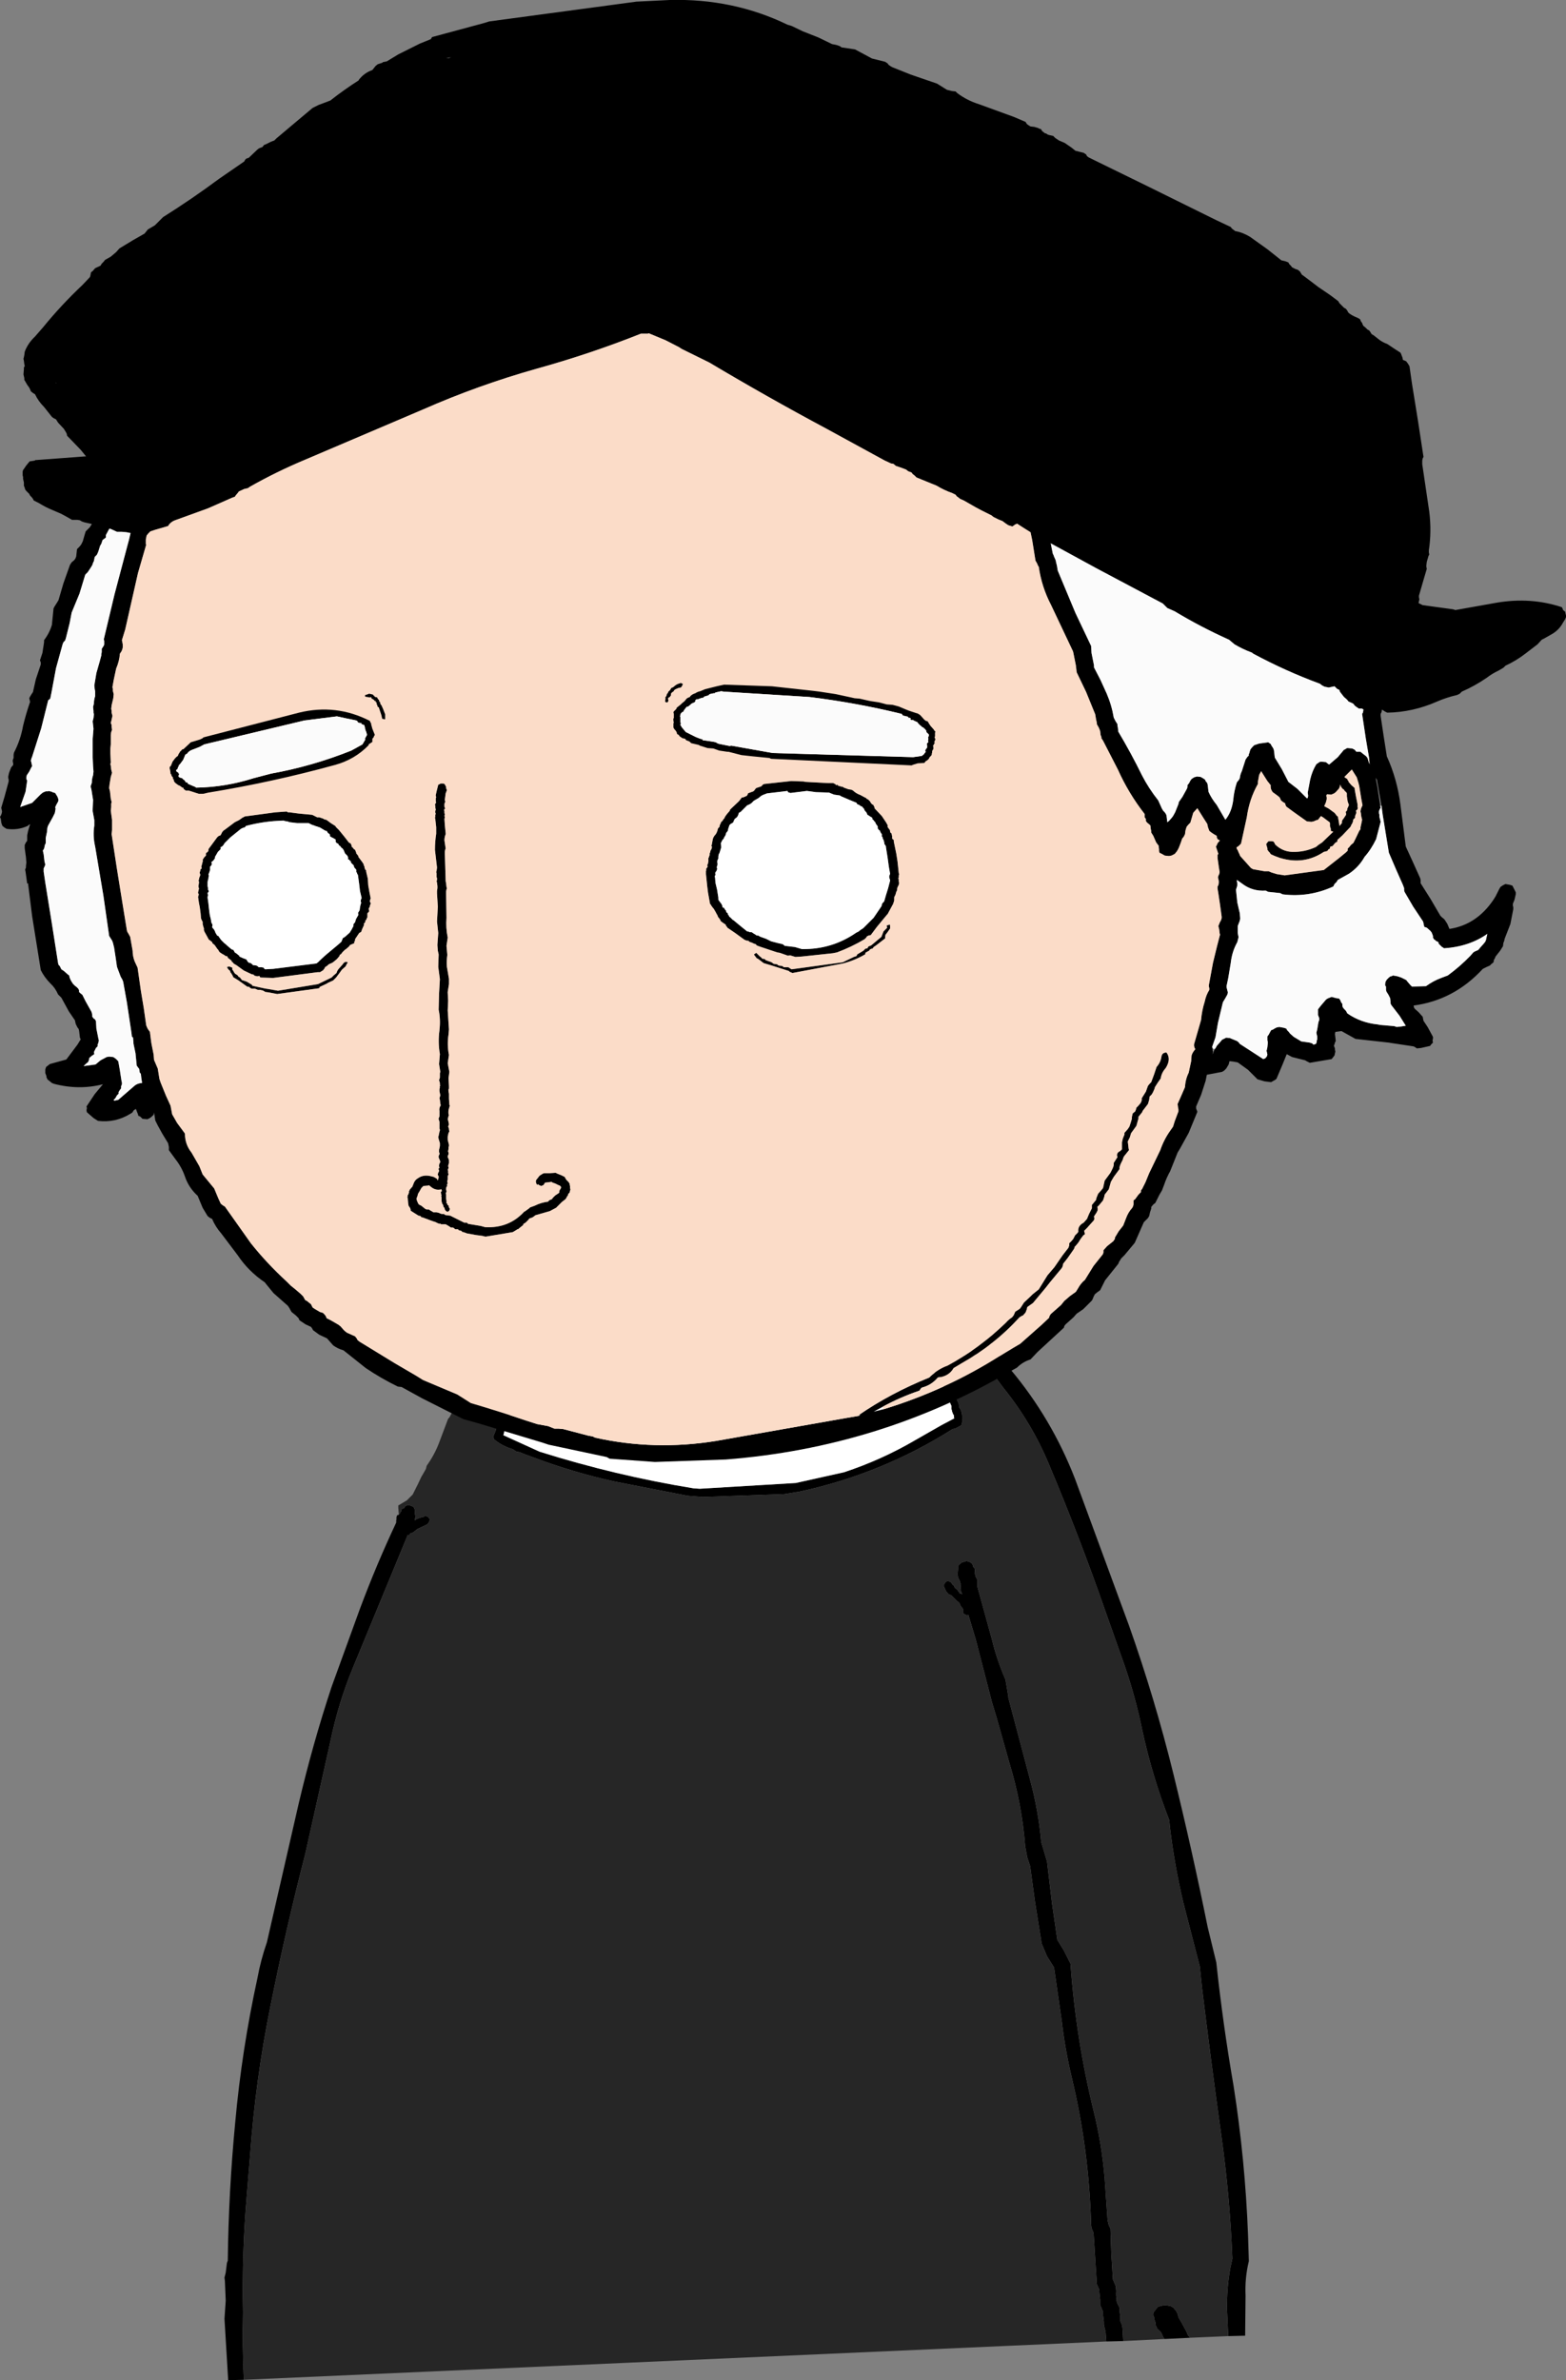
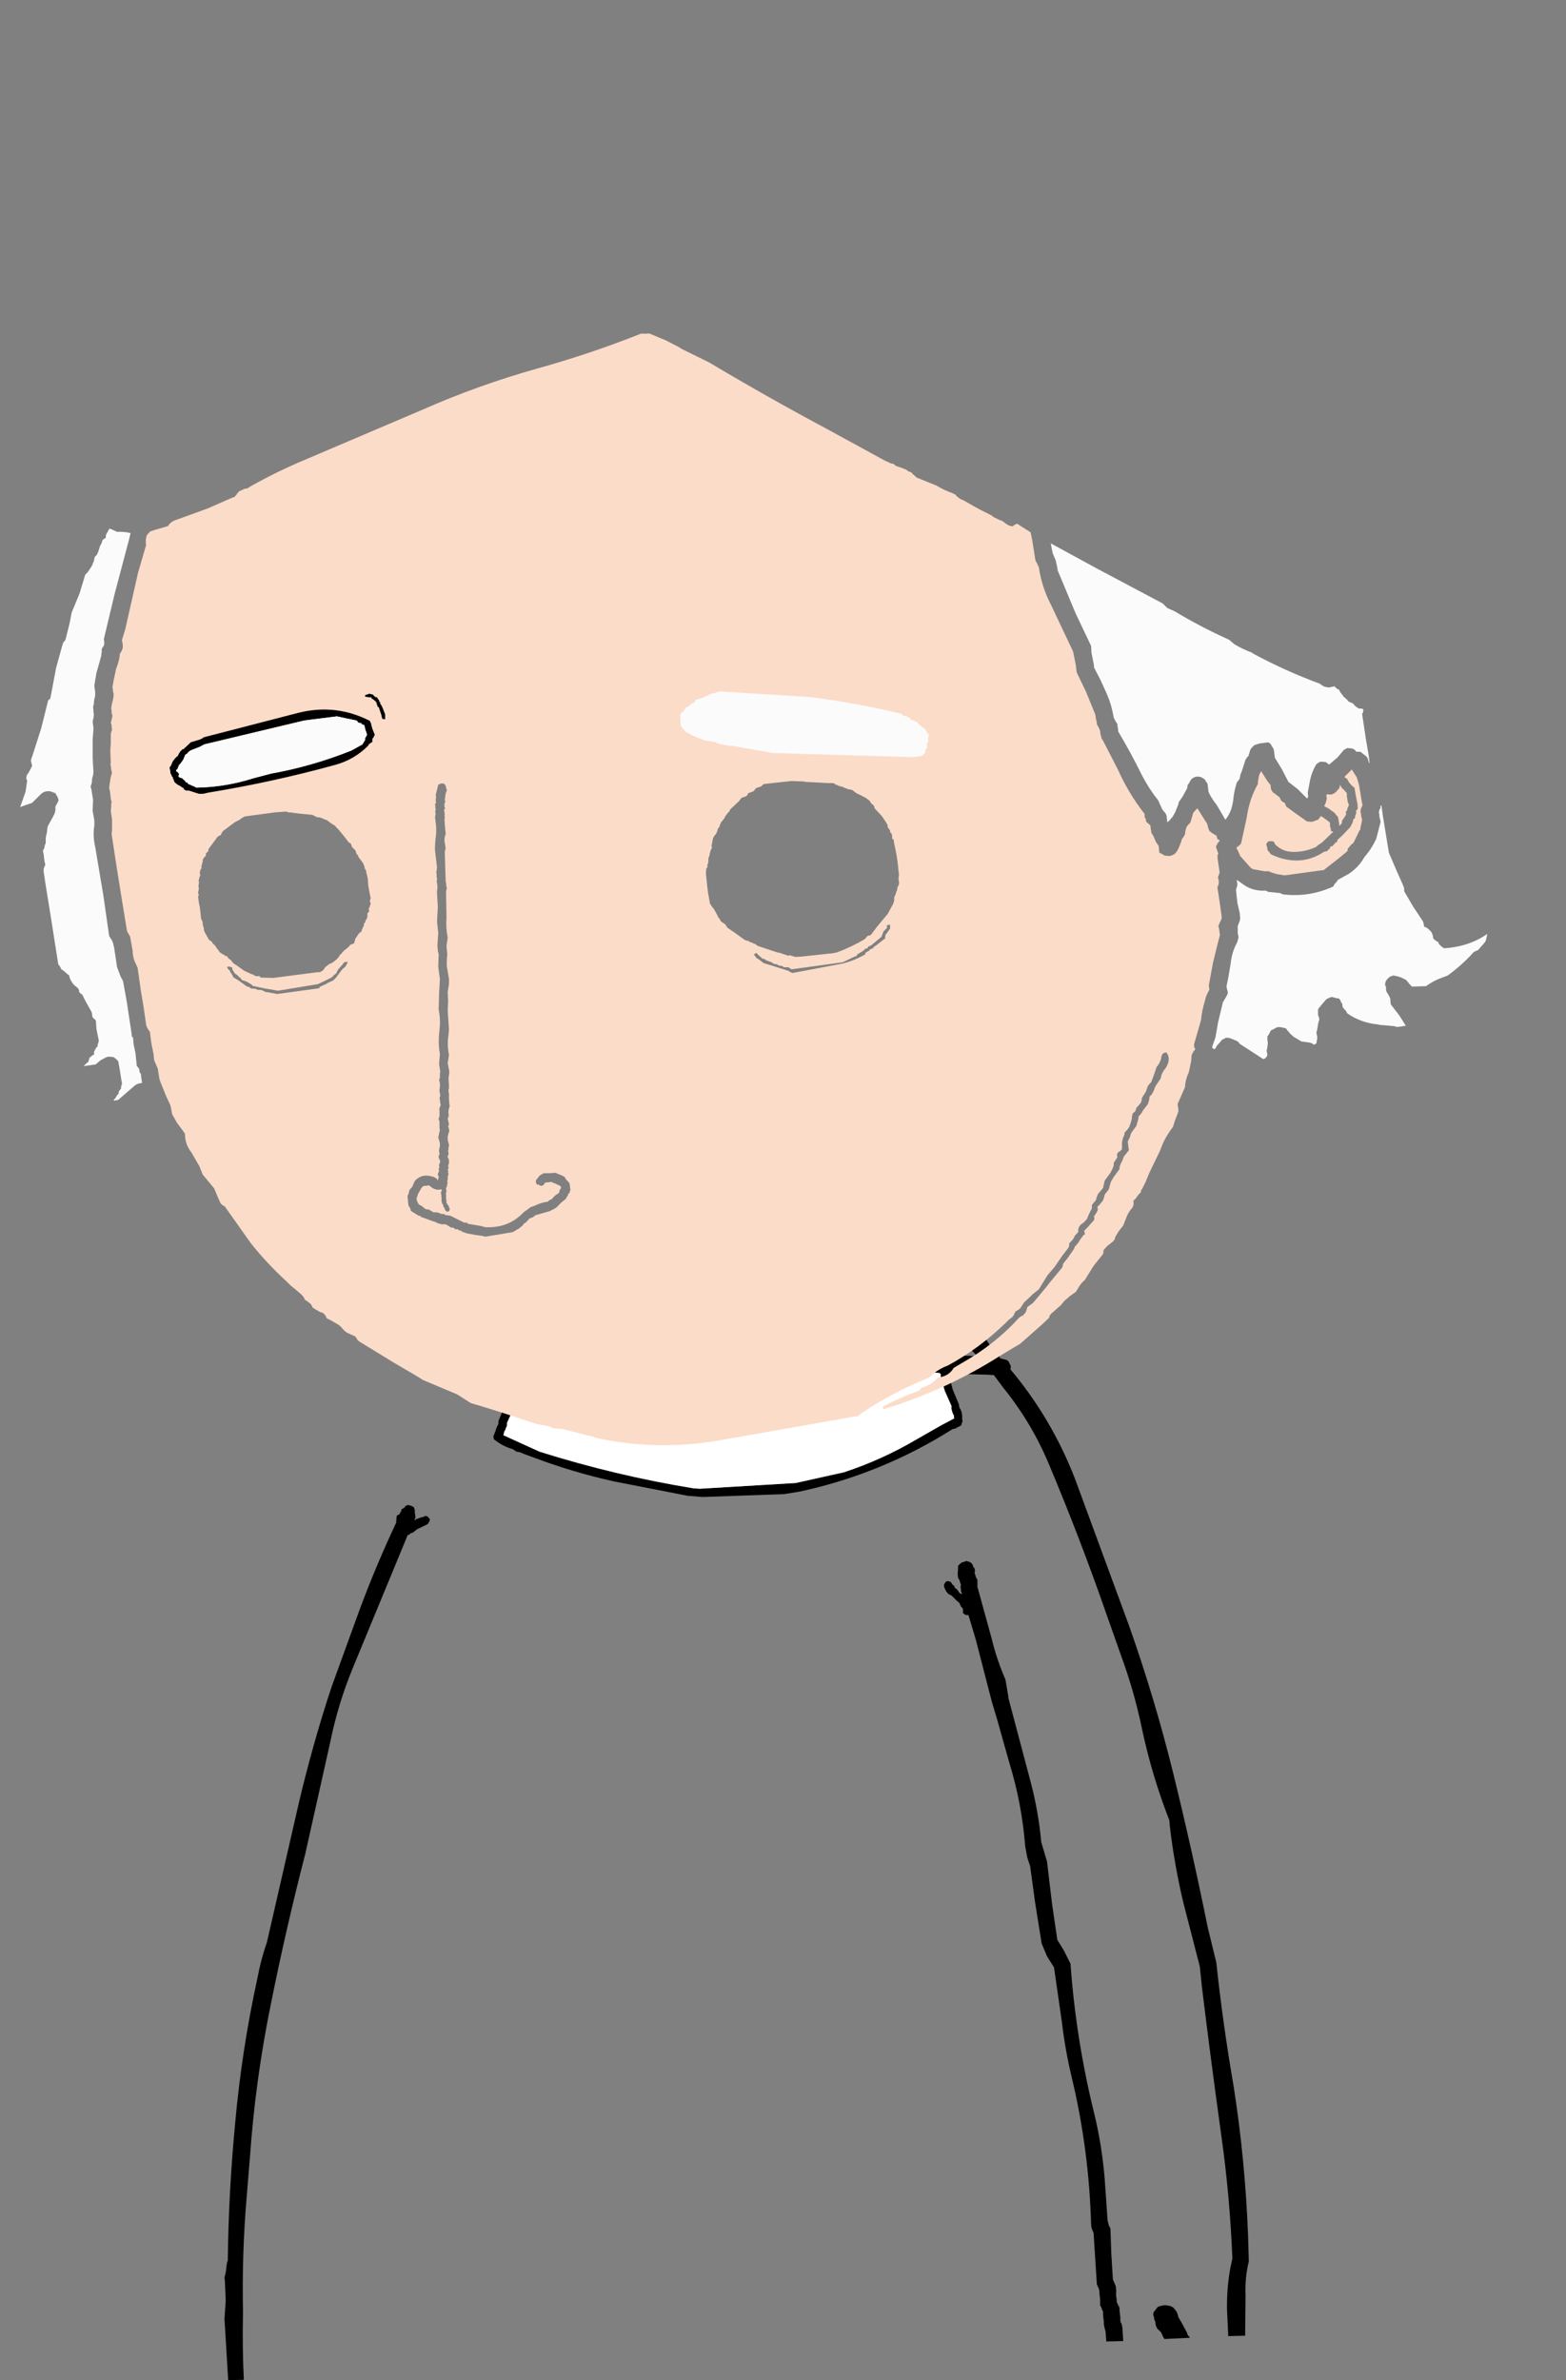
<svg xmlns="http://www.w3.org/2000/svg" height="288.9px" width="190.1px">
  <rect width="100%" height="100%" fill="#808080" stroke="none" />
  <g transform="matrix(1.0, 0.0, 0.0, 1.0, -4.1, 83.8)">
    <path d="M68.4 78.95 Q74.6 78.75 80.85 79.0 L99.75 79.9 116.0 80.7 117.6 80.65 117.5 80.55 117.45 80.45 117.4 80.3 117.4 80.1 117.5 79.75 117.5 79.5 117.55 79.4 117.65 79.35 117.75 79.3 117.9 79.25 118.15 79.35 118.25 79.45 118.35 79.55 118.4 79.65 118.4 79.75 118.4 79.8 118.4 79.9 118.4 80.0 118.55 80.3 118.65 80.65 118.8 80.65 122.65 80.8 122.45 80.5 121.7 79.75 121.1 79.35 120.9 79.15 120.8 79.05 120.4 78.95 120.05 78.75 119.95 78.6 119.8 78.35 119.75 78.15 119.75 78.0 119.9 77.55 Q119.9 77.4 120.05 77.3 L120.25 77.2 Q120.25 77.1 120.35 77.15 L120.65 77.05 120.65 77.0 121.2 77.05 121.75 77.15 122.15 77.5 122.95 78.05 123.35 78.25 123.55 78.45 123.85 78.85 124.25 79.45 124.4 79.6 124.75 79.8 124.95 80.0 125.2 80.4 125.4 80.75 125.45 81.0 125.6 81.1 126.25 81.25 126.5 81.4 126.6 81.6 126.7 81.8 126.8 82.0 126.8 82.2 126.75 82.4 Q131.75 88.35 134.6 95.7 L141.15 113.5 Q144.3 122.4 146.55 131.55 148.8 140.7 150.7 150.1 L151.75 154.4 Q152.55 161.9 153.85 169.4 155.25 178.35 155.6 187.45 L155.7 190.65 Q155.2 192.7 155.3 194.85 L155.25 199.7 153.2 199.75 153.05 196.55 Q153.0 194.0 153.45 191.5 L153.7 190.35 Q153.4 182.75 152.35 175.35 151.1 166.35 150.0 157.35 L149.75 154.9 147.75 147.15 Q146.65 142.5 146.1 137.8 L146.05 137.15 Q143.95 131.75 142.75 126.15 141.95 122.25 140.65 118.45 L138.3 111.8 Q135.15 102.75 131.4 93.85 129.3 88.85 125.9 84.65 L124.75 83.1 123.8 83.05 119.6 82.95 119.25 82.9 119.75 84.85 120.5 86.65 120.5 86.75 120.55 86.85 120.55 87.05 120.7 87.25 120.85 87.65 120.85 87.7 120.9 88.05 120.9 88.5 120.95 88.7 120.9 88.85 120.85 88.95 120.8 89.2 120.05 89.6 119.75 89.65 Q111.15 95.1 101.15 97.25 L99.3 97.55 89.4 97.9 87.55 97.75 78.6 96.0 Q73.65 94.9 69.0 93.15 L67.9 92.75 67.15 92.45 66.8 92.4 66.35 92.1 Q65.15 91.75 64.2 91.0 L64.05 90.9 64.05 90.8 64.0 90.7 64.0 90.5 64.25 89.9 Q64.35 89.45 64.6 89.05 L64.6 88.95 64.6 88.85 64.6 88.7 65.2 87.25 Q65.35 86.55 65.75 86.0 L65.75 85.9 65.8 85.8 65.9 85.4 66.25 84.75 66.25 84.7 66.25 84.6 66.25 84.5 66.4 84.3 66.55 84.05 66.55 83.95 66.55 83.8 66.55 83.6 66.8 83.35 66.85 83.25 66.75 83.2 66.7 82.95 66.75 82.9 67.15 82.45 67.4 81.95 68.2 80.5 68.45 79.3 68.4 79.0 68.4 78.95 M148.55 199.95 L145.45 200.1 145.3 199.85 145.05 199.3 144.8 199.05 144.55 198.8 144.5 198.65 144.4 198.45 144.35 198.05 144.2 197.65 144.2 197.45 144.1 197.25 144.1 197.0 144.15 196.85 144.3 196.65 144.45 196.45 144.65 196.2 144.95 196.1 145.4 196.0 145.65 196.0 146.2 196.1 146.55 196.3 146.7 196.5 146.85 196.65 146.95 196.85 147.05 197.05 147.1 197.25 147.15 197.45 147.5 198.05 148.15 199.25 148.3 199.65 148.45 199.8 148.55 199.95 M140.45 200.35 L138.4 200.4 138.3 199.15 138.25 199.0 138.2 198.8 138.1 198.35 138.1 198.0 138.0 197.2 138.0 196.75 137.9 196.6 137.85 196.4 137.65 196.0 137.65 195.35 137.55 194.4 137.55 194.25 137.5 194.0 137.4 193.8 137.25 193.45 137.05 190.35 136.85 187.2 136.75 187.0 136.6 186.6 136.55 186.2 Q136.3 177.1 134.2 168.35 133.4 165.0 133.0 161.6 L132.05 155.0 131.2 153.65 130.55 152.1 129.75 147.1 129.15 142.7 128.8 141.65 128.55 140.3 Q128.15 135.15 126.65 130.25 L125.1 124.75 124.5 122.75 122.55 115.2 121.65 112.2 121.55 112.25 121.3 112.2 121.15 112.1 121.0 112.0 121.0 111.9 121.0 111.8 121.0 111.6 121.0 111.5 120.95 111.4 120.85 111.3 120.7 111.1 Q120.6 110.7 120.3 110.55 L119.6 109.85 119.4 109.75 119.25 109.7 118.95 109.35 118.7 108.8 118.7 108.7 118.7 108.6 118.7 108.5 118.85 108.3 118.9 108.2 119.0 108.15 119.15 108.1 119.35 108.15 119.55 108.25 119.7 108.5 119.8 108.6 119.95 108.7 119.95 108.8 120.0 108.9 120.05 108.95 120.3 109.15 120.55 109.5 120.6 109.6 120.7 109.6 120.9 109.7 120.75 109.3 120.75 109.1 120.7 108.85 120.75 108.5 120.65 108.3 120.6 108.05 120.4 107.7 120.35 107.25 120.4 106.65 120.4 106.25 120.6 106.05 120.85 105.85 121.35 105.7 121.35 105.65 121.85 105.8 122.1 106.0 122.2 106.2 122.25 106.4 122.4 106.55 122.45 106.8 122.45 106.95 122.4 107.15 122.5 107.35 122.55 107.6 122.75 107.95 122.75 108.2 122.75 108.4 122.75 108.8 124.5 115.15 Q125.1 117.65 126.15 120.05 L126.3 120.9 126.5 122.1 126.5 122.25 129.15 132.25 Q130.15 135.95 130.5 139.8 L130.8 140.8 131.2 142.15 131.8 147.2 132.45 151.65 133.25 152.95 134.05 154.55 Q134.7 163.6 136.85 172.4 137.85 176.4 138.2 180.65 L138.55 185.7 138.6 185.9 138.7 186.3 138.9 186.7 139.0 189.7 139.2 192.9 139.3 193.1 139.4 193.35 139.55 193.7 139.6 194.3 Q139.55 194.8 139.65 195.3 L139.65 195.5 139.7 195.7 139.8 195.9 140.0 196.3 140.0 196.65 140.1 197.45 140.1 197.9 140.15 198.1 140.25 198.25 140.35 198.7 140.45 200.35 M33.7 205.05 L31.8 205.1 31.35 197.65 31.5 195.45 31.4 193.05 31.35 192.65 31.5 192.05 31.65 190.85 31.75 190.6 Q31.85 182.2 32.65 173.85 33.45 165.0 35.35 156.3 35.75 154.1 36.5 151.95 L40.35 135.15 Q42.05 127.9 44.35 120.95 L47.8 111.45 Q49.8 106.1 52.2 101.0 L52.2 100.95 52.2 100.7 52.25 100.55 52.2 100.5 52.25 100.35 52.25 100.25 52.3 100.15 Q52.35 100.05 52.45 100.1 L52.5 100.05 52.55 100.0 52.65 99.9 52.7 99.75 52.8 99.65 52.8 99.55 52.85 99.4 53.0 99.3 53.15 99.25 53.2 99.15 53.3 99.05 Q53.35 98.95 53.45 98.95 L53.5 98.9 53.65 98.9 53.6 98.85 53.95 98.95 54.3 99.1 54.35 99.2 54.4 99.3 54.45 99.45 54.45 99.75 54.5 100.1 54.55 100.4 Q54.45 100.45 54.5 100.55 L54.45 100.6 54.45 100.7 54.45 100.75 54.7 100.55 54.75 100.55 55.15 100.4 55.55 100.3 55.7 100.2 55.95 100.25 56.1 100.35 56.15 100.45 56.25 100.55 56.3 100.65 56.25 100.75 56.2 100.9 56.1 101.05 56.05 101.15 55.9 101.25 55.8 101.3 54.75 101.8 54.25 102.2 54.0 102.3 53.85 102.35 53.8 102.5 53.6 102.5 46.95 118.6 Q45.15 122.95 44.2 127.6 L41.15 141.25 Q38.8 150.35 36.95 159.6 35.1 168.7 34.45 177.9 L34.05 182.8 Q33.45 189.75 33.6 196.9 33.5 200.9 33.7 205.05 M62.6 80.8 L63.0 80.15 62.9 80.45 62.6 80.8 M118.3 83.2 L118.3 83.0 118.15 82.85 115.85 82.65 Q107.1 82.55 98.55 82.9 L92.65 82.95 87.2 82.75 85.35 82.65 Q76.65 82.05 67.95 82.35 L67.95 82.4 67.85 82.6 67.8 82.75 67.7 82.85 67.7 82.95 67.65 83.05 67.7 83.05 67.85 83.1 67.9 83.2 68.0 83.4 67.95 83.6 67.9 83.75 67.55 84.05 67.55 84.15 67.5 84.35 67.35 84.7 67.25 84.85 66.4 87.25 65.65 88.9 65.65 89.05 65.65 89.15 65.65 89.25 65.55 89.45 65.4 89.85 65.3 89.95 65.3 90.05 65.25 90.25 65.2 90.4 69.6 92.4 Q78.8 95.3 88.3 96.85 L89.05 96.9 100.7 96.2 106.55 94.9 Q111.1 93.4 115.2 91.0 L118.35 89.2 119.95 88.35 119.9 88.25 119.9 88.15 119.9 88.0 119.8 87.85 119.65 87.45 119.65 87.35 119.6 87.25 119.6 87.1 119.6 86.85 118.8 85.05 118.3 83.4 118.3 83.25 118.3 83.2" fill="#000000" fill-rule="evenodd" stroke="none" />
    <path d="M118.3 83.2 L118.3 83.25 118.3 83.4 118.8 85.05 119.6 86.85 119.6 87.1 119.6 87.25 119.65 87.35 119.65 87.45 119.8 87.85 119.9 88.0 119.9 88.15 119.9 88.25 119.95 88.35 118.35 89.2 115.2 91.0 Q111.1 93.4 106.55 94.9 L100.7 96.2 89.05 96.9 88.3 96.85 Q78.8 95.3 69.6 92.4 L65.2 90.4 65.25 90.25 65.3 90.05 65.3 89.95 65.4 89.85 65.55 89.45 65.65 89.25 65.65 89.15 65.65 89.05 65.65 88.9 66.4 87.25 67.25 84.85 67.35 84.7 67.5 84.35 67.55 84.15 67.55 84.05 67.9 83.75 67.95 83.6 68.0 83.4 67.9 83.2 67.85 83.1 67.7 83.05 67.65 83.05 67.7 82.95 67.7 82.85 67.8 82.75 67.85 82.6 67.95 82.4 67.95 82.35 Q76.65 82.05 85.35 82.65 L87.2 82.75 92.65 82.95 98.55 82.9 Q107.1 82.55 115.85 82.65 L118.15 82.85 118.3 83.0 118.3 83.2" fill="#ffffff" fill-rule="evenodd" stroke="none" />
-     <path d="M68.4 78.95 L68.4 79.0 68.45 79.3 68.2 80.5 67.4 81.95 67.15 82.45 66.75 82.9 66.7 82.95 66.75 83.2 66.85 83.25 66.8 83.35 66.55 83.6 66.55 83.8 66.55 83.95 66.55 84.05 66.4 84.3 66.25 84.5 66.25 84.6 66.25 84.7 66.25 84.75 65.9 85.4 65.8 85.8 65.75 85.9 65.75 86.0 Q65.35 86.55 65.2 87.25 L64.6 88.7 64.6 88.85 64.6 88.95 64.6 89.05 Q64.35 89.45 64.25 89.9 L64.0 90.5 64.0 90.7 64.05 90.8 64.05 90.9 64.2 91.0 Q65.15 91.75 66.35 92.1 L66.8 92.4 67.15 92.45 67.9 92.75 69.0 93.15 Q73.65 94.9 78.6 96.0 L87.55 97.75 89.4 97.9 99.3 97.55 101.15 97.25 Q111.15 95.1 119.75 89.65 L120.05 89.6 120.8 89.2 120.85 88.95 120.9 88.85 120.95 88.7 120.9 88.5 120.9 88.05 120.85 87.7 120.85 87.65 120.7 87.25 120.55 87.05 120.55 86.85 120.5 86.75 120.5 86.65 119.75 84.85 119.25 82.9 119.6 82.95 123.8 83.05 124.75 83.1 125.9 84.65 Q129.3 88.85 131.4 93.85 135.15 102.75 138.3 111.8 L140.65 118.45 Q141.95 122.25 142.75 126.15 143.95 131.75 146.05 137.15 L146.1 137.8 Q146.65 142.5 147.75 147.15 L149.75 154.9 150.0 157.35 Q151.1 166.35 152.35 175.35 153.4 182.75 153.7 190.35 L153.45 191.5 Q153.0 194.0 153.05 196.55 L153.2 199.75 148.55 199.95 148.45 199.8 148.3 199.65 148.15 199.25 147.5 198.05 147.15 197.45 147.1 197.25 147.05 197.05 146.95 196.85 146.85 196.65 146.7 196.5 146.55 196.3 146.2 196.1 145.65 196.0 145.4 196.0 144.95 196.1 144.65 196.2 144.45 196.45 144.3 196.65 144.15 196.85 144.1 197.0 144.1 197.25 144.2 197.45 144.2 197.65 144.35 198.05 144.4 198.45 144.5 198.65 144.55 198.8 144.8 199.05 145.05 199.3 145.3 199.85 145.45 200.1 140.45 200.35 140.35 198.7 140.25 198.25 140.15 198.1 140.1 197.9 140.1 197.45 140.0 196.65 140.0 196.3 139.8 195.9 139.7 195.7 139.65 195.5 139.65 195.3 Q139.55 194.8 139.6 194.3 L139.55 193.7 139.4 193.35 139.3 193.1 139.2 192.9 139.0 189.7 138.9 186.7 138.7 186.3 138.6 185.9 138.55 185.7 138.2 180.65 Q137.85 176.4 136.85 172.4 134.7 163.6 134.05 154.55 L133.25 152.95 132.45 151.65 131.8 147.2 131.2 142.15 130.8 140.8 130.5 139.8 Q130.15 135.95 129.15 132.25 L126.5 122.25 126.5 122.1 126.3 120.9 126.15 120.05 Q125.1 117.65 124.5 115.15 L122.75 108.8 122.75 108.4 122.75 108.2 122.75 107.95 122.55 107.6 122.5 107.35 122.4 107.15 122.45 106.95 122.45 106.8 122.4 106.55 122.25 106.4 122.2 106.2 122.1 106.0 121.85 105.8 121.35 105.65 121.35 105.7 120.85 105.85 120.6 106.05 120.4 106.25 120.4 106.65 120.35 107.25 120.4 107.7 120.6 108.05 120.65 108.3 120.75 108.5 120.7 108.85 120.75 109.1 120.75 109.3 120.9 109.7 120.7 109.6 120.6 109.6 120.55 109.5 120.3 109.15 120.05 108.95 120.0 108.9 119.95 108.8 119.95 108.7 119.8 108.6 119.7 108.5 119.55 108.25 119.35 108.15 119.15 108.1 119.0 108.15 118.9 108.2 118.85 108.3 118.7 108.5 118.7 108.6 118.7 108.7 118.7 108.8 118.95 109.35 119.25 109.7 119.4 109.75 119.6 109.85 120.3 110.55 Q120.6 110.7 120.7 111.1 L120.85 111.3 120.95 111.4 121.0 111.5 121.0 111.6 121.0 111.8 121.0 111.9 121.0 112.0 121.15 112.1 121.3 112.2 121.55 112.25 121.65 112.2 122.55 115.2 124.5 122.75 125.1 124.75 126.65 130.25 Q128.15 135.15 128.55 140.3 L128.8 141.65 129.15 142.7 129.75 147.1 130.55 152.1 131.2 153.65 132.05 155.0 133.0 161.6 Q133.4 165.0 134.2 168.35 136.3 177.1 136.55 186.2 L136.6 186.6 136.75 187.0 136.85 187.2 137.05 190.35 137.25 193.45 137.4 193.8 137.5 194.0 137.55 194.25 137.55 194.4 137.65 195.35 137.65 196.0 137.85 196.4 137.9 196.6 138.0 196.75 138.0 197.2 138.1 198.0 138.1 198.35 138.2 198.8 138.25 199.0 138.3 199.15 138.4 200.4 33.7 205.05 Q33.5 200.9 33.6 196.9 33.45 189.75 34.05 182.8 L34.45 177.9 Q35.1 168.7 36.95 159.6 38.8 150.35 41.15 141.25 L44.2 127.6 Q45.15 122.95 46.95 118.6 L53.6 102.5 53.8 102.5 53.85 102.35 54.0 102.3 54.25 102.2 54.75 101.8 55.8 101.3 55.9 101.25 56.05 101.15 56.1 101.05 56.2 100.9 56.25 100.75 56.3 100.65 56.25 100.55 56.15 100.45 56.1 100.35 55.95 100.25 55.7 100.2 55.55 100.3 55.15 100.4 54.75 100.55 54.7 100.55 54.45 100.75 54.45 100.7 54.45 100.6 54.5 100.55 Q54.45 100.45 54.55 100.4 L54.5 100.1 54.45 99.75 54.45 99.45 54.4 99.3 54.35 99.2 54.3 99.1 53.95 98.95 53.6 98.85 53.65 98.9 53.5 98.9 53.45 98.95 Q53.35 98.95 53.3 99.05 L53.2 99.15 53.15 99.25 53.0 99.3 52.85 99.4 52.8 99.55 52.8 99.65 52.7 99.75 52.65 99.9 52.55 100.0 52.5 100.05 52.5 99.9 52.45 99.2 52.45 99.05 52.45 98.95 52.45 98.9 52.5 98.9 53.5 98.3 54.2 97.6 54.85 96.3 55.25 95.45 55.4 95.2 55.8 94.5 55.9 94.1 Q56.8 92.85 57.35 91.45 L58.5 88.4 58.55 88.35 58.65 88.25 59.25 87.15 59.75 86.2 59.85 86.1 60.0 86.0 60.0 85.85 60.05 85.75 60.8 84.7 61.15 83.95 61.15 83.85 61.35 83.4 61.35 83.2 61.35 83.05 61.35 82.9 61.3 82.75 61.35 82.6 61.4 82.4 61.45 82.25 61.65 82.05 61.8 81.9 62.05 81.6 62.15 81.45 62.2 81.25 62.3 81.1 62.45 80.95 62.55 80.85 62.6 80.8 62.9 80.45 63.0 80.15 63.15 79.75 63.6 78.95 63.8 78.45 64.25 77.95 64.8 77.35 64.9 77.25 65.15 77.2 65.45 77.2 65.45 77.15 66.05 77.3 66.5 77.6 Q66.65 77.95 67.05 77.95 L67.9 78.2 68.2 78.5 68.4 78.95" fill="#262626" fill-rule="evenodd" stroke="none" />
-     <path d="M63.5 -81.2 L81.35 -83.6 85.4 -83.8 Q93.1 -84.0 99.7 -80.8 L100.2 -80.65 101.55 -80.0 103.45 -79.25 105.1 -78.45 105.6 -78.35 106.05 -78.2 106.25 -78.05 107.9 -77.8 109.95 -76.7 111.55 -76.3 111.85 -76.1 111.95 -75.95 112.15 -75.8 112.4 -75.65 114.65 -74.75 117.85 -73.65 119.05 -72.9 119.65 -72.75 120.1 -72.7 120.3 -72.5 Q121.5 -71.6 122.95 -71.15 L127.2 -69.6 128.6 -69.0 128.75 -68.75 128.95 -68.6 129.2 -68.45 129.65 -68.4 130.15 -68.25 Q130.25 -68.15 130.45 -68.15 L130.6 -67.9 130.85 -67.7 Q130.95 -67.6 131.1 -67.6 131.25 -67.45 131.5 -67.4 L131.95 -67.3 132.2 -67.05 132.65 -66.75 133.35 -66.45 134.15 -65.9 134.65 -65.5 135.25 -65.35 135.65 -65.25 135.95 -65.05 136.05 -64.85 136.25 -64.7 136.65 -64.5 143.5 -61.15 151.7 -57.1 153.5 -56.25 153.65 -56.05 153.85 -55.9 154.05 -55.75 Q154.95 -55.6 155.85 -55.05 L157.95 -53.55 159.65 -52.2 160.1 -52.1 160.5 -51.95 160.6 -51.75 160.8 -51.55 160.95 -51.35 161.35 -51.15 161.65 -51.05 161.9 -50.85 162.05 -50.6 162.15 -50.45 162.3 -50.35 163.1 -49.75 164.15 -48.95 Q164.8 -48.5 165.55 -48.0 L166.55 -47.25 166.7 -47.0 166.85 -46.85 167.05 -46.65 167.25 -46.45 167.5 -46.3 167.65 -46.1 167.75 -45.9 167.9 -45.75 168.2 -45.55 168.6 -45.35 168.95 -45.2 169.2 -45.05 169.3 -44.8 169.45 -44.6 169.5 -44.45 169.6 -44.25 169.85 -44.05 170.1 -43.8 170.3 -43.7 170.45 -43.5 170.6 -43.25 170.85 -43.1 171.55 -42.55 Q171.95 -42.25 172.5 -42.05 L173.55 -41.35 174.1 -41.0 174.2 -40.8 174.25 -40.65 174.35 -40.4 174.4 -40.15 174.4 -40.1 174.45 -40.1 174.8 -39.95 174.95 -39.75 175.05 -39.6 175.2 -39.35 175.5 -37.25 176.05 -33.85 176.25 -32.6 176.8 -29.0 176.9 -28.35 176.8 -28.15 176.75 -27.9 176.75 -27.45 177.6 -21.7 Q177.9 -19.3 177.55 -17.0 L177.55 -16.75 177.6 -16.5 177.5 -16.3 177.3 -15.6 177.25 -15.2 177.25 -15.0 177.3 -14.75 176.9 -13.4 176.35 -11.5 176.35 -11.3 176.4 -11.05 176.3 -10.6 176.8 -10.35 180.45 -9.85 180.65 -9.8 180.75 -9.75 185.8 -10.65 Q189.95 -11.35 193.7 -10.1 L193.8 -9.9 193.85 -9.75 194.1 -9.55 194.15 -9.3 194.2 -9.1 194.2 -8.9 194.1 -8.65 193.85 -8.25 Q193.4 -7.4 192.6 -6.9 L191.55 -6.3 191.25 -6.15 190.75 -5.6 189.25 -4.45 Q188.15 -3.6 186.85 -3.0 L186.6 -2.75 186.0 -2.4 Q185.25 -2.05 184.6 -1.55 183.15 -0.55 181.55 0.15 L181.3 0.4 181.0 0.55 Q179.7 0.85 178.55 1.35 175.6 2.65 172.5 2.7 L172.2 2.55 171.9 2.35 171.85 2.35 171.85 2.4 171.8 2.65 171.7 2.85 171.7 3.1 172.05 5.45 172.45 8.0 Q173.7 10.75 174.1 13.85 L174.75 18.95 175.6 20.8 176.5 22.8 176.55 23.0 176.55 23.2 176.55 23.4 177.75 25.3 178.95 27.35 179.15 27.55 179.4 27.75 179.55 27.95 179.8 28.35 180.05 28.95 Q183.35 28.45 185.4 25.4 L185.65 25.0 186.1 24.1 186.25 23.85 186.55 23.65 186.85 23.5 187.4 23.6 187.7 23.7 187.8 23.9 187.9 24.1 188.1 24.5 188.1 24.75 187.95 25.4 187.75 25.9 187.75 26.15 187.8 26.3 187.8 26.55 187.45 28.35 186.75 30.15 186.7 30.4 186.6 30.65 186.55 31.05 186.2 31.6 185.65 32.3 185.55 32.55 185.45 32.7 185.4 33.0 185.1 33.25 184.95 33.4 184.6 33.55 184.1 33.8 Q180.6 37.6 175.7 38.25 L175.75 38.5 175.85 38.65 176.3 39.05 176.7 39.5 176.8 39.6 176.85 39.85 176.9 40.1 177.4 40.85 178.05 42.05 178.05 42.25 178.0 42.5 178.05 42.75 177.85 42.95 177.7 43.15 176.6 43.4 176.1 43.45 175.8 43.25 175.65 43.2 173.0 42.8 172.7 42.75 168.65 42.3 166.95 41.35 166.2 41.45 166.15 41.7 166.2 42.1 166.25 42.55 166.15 42.75 166.1 42.95 Q166.0 43.1 166.05 43.2 L166.15 43.45 166.15 43.6 166.2 43.85 166.15 44.05 166.1 44.3 165.95 44.5 165.75 44.75 163.1 45.2 162.7 45.0 162.55 44.9 160.95 44.5 160.3 44.15 159.75 45.5 159.05 47.15 158.85 47.3 158.75 47.35 158.4 47.55 157.6 47.45 156.75 47.2 155.6 46.05 154.35 45.15 153.8 45.05 153.35 45.0 153.3 45.2 153.25 45.4 153.1 45.65 152.95 45.9 152.7 46.15 152.45 46.3 150.6 46.65 150.45 47.4 149.9 49.1 149.3 50.5 149.3 50.75 149.4 51.0 149.45 51.15 148.4 53.7 147.35 55.6 147.05 56.1 146.15 58.35 Q145.7 59.15 145.4 60.05 L145.15 60.7 144.85 61.2 144.35 62.2 144.1 62.4 143.85 62.7 143.85 62.9 143.7 63.35 143.6 63.8 143.45 64.05 142.95 64.55 141.85 67.05 140.6 68.55 140.2 68.95 140.05 69.2 139.95 69.35 139.85 69.6 138.25 71.6 137.65 72.8 137.3 73.05 137.0 73.3 136.85 73.6 136.75 73.85 136.65 74.05 135.6 75.1 134.8 75.65 134.4 76.1 133.45 76.95 133.3 77.15 133.25 77.35 130.05 80.3 129.2 81.2 Q128.25 81.5 127.55 82.2 L126.65 82.7 Q110.85 91.9 92.2 93.35 L83.6 93.65 78.1 93.25 77.75 93.05 70.7 91.55 69.95 91.3 62.15 88.95 60.35 88.45 55.3 85.9 52.85 84.55 52.4 84.5 Q50.35 83.5 48.5 82.25 L45.8 80.1 Q45.1 79.9 44.55 79.5 L43.8 78.65 42.85 78.2 42.1 77.65 42.0 77.45 41.85 77.25 41.2 76.95 40.45 76.45 40.35 76.2 40.0 75.85 39.5 75.45 39.35 75.2 39.25 75.0 39.05 74.7 37.3 73.15 36.4 72.05 36.25 71.85 Q34.25 70.5 32.95 68.55 L30.95 65.9 Q30.25 65.1 29.85 64.15 L29.55 64.0 29.3 63.8 28.7 62.8 28.2 61.6 28.1 61.35 Q27.0 60.35 26.55 59.0 26.15 57.85 25.4 56.9 L24.6 55.8 24.6 55.6 24.6 55.4 24.5 54.95 23.8 53.8 23.25 52.8 22.95 52.2 22.8 51.2 22.8 51.25 22.75 51.5 22.5 51.75 22.3 51.9 22.0 52.05 21.4 52.0 21.2 51.8 Q21.05 51.65 20.9 51.65 L20.85 51.45 20.75 51.2 20.6 50.8 20.35 50.95 20.15 51.25 19.9 51.4 Q18.1 52.5 16.0 52.25 L15.45 51.9 14.65 51.2 14.6 50.95 14.65 50.7 14.6 50.5 15.6 49.0 16.6 47.8 Q13.7 48.55 10.65 47.75 L10.4 47.65 9.85 47.2 9.8 47.05 Q9.7 46.95 9.75 46.85 L9.6 46.45 9.6 46.0 9.7 45.7 9.9 45.55 10.15 45.35 12.15 44.8 13.05 43.6 13.5 43.0 13.9 42.35 13.8 42.15 13.75 41.7 13.7 41.3 13.65 41.1 13.5 40.9 13.3 40.5 13.25 40.3 13.2 40.05 12.45 38.95 11.55 37.3 11.35 37.1 11.15 36.9 Q10.8 36.1 10.25 35.6 9.5 34.85 9.05 33.95 L8.0 27.4 7.5 23.4 7.4 23.45 7.2 22.0 7.15 21.75 7.25 21.5 7.25 21.3 7.3 20.9 7.25 20.25 7.1 19.15 7.1 18.95 7.1 18.75 7.25 18.45 7.4 18.25 7.4 18.0 7.4 17.75 7.4 17.6 7.5 17.1 7.75 16.25 7.7 16.25 7.45 16.45 Q6.25 17.0 4.9 16.8 L4.65 16.65 4.4 16.45 4.3 16.2 4.25 16.0 4.2 15.6 4.1 15.35 4.2 15.2 4.3 14.95 4.35 14.7 4.3 14.45 4.25 14.25 4.65 12.9 5.15 11.05 5.15 10.85 5.1 10.6 5.1 10.45 5.2 10.0 5.45 9.35 5.7 9.05 5.7 8.85 5.65 8.65 5.65 8.45 5.75 8.2 5.75 7.95 5.75 7.8 5.8 7.55 Q6.6 6.0 6.9 4.3 7.25 2.85 7.75 1.4 L7.7 1.15 7.65 0.95 7.75 0.75 7.9 0.5 8.1 0.2 8.45 -1.35 9.05 -3.15 9.05 -3.4 8.95 -3.65 9.25 -4.55 9.45 -5.85 9.45 -6.1 Q10.1 -6.95 10.4 -7.95 L10.6 -9.95 10.7 -10.15 11.05 -10.7 11.2 -10.95 11.8 -13.0 12.6 -15.25 12.8 -15.55 13.1 -15.8 13.25 -16.0 13.35 -16.25 13.4 -16.7 13.45 -17.15 13.7 -17.4 13.75 -17.45 13.95 -17.7 14.15 -18.1 14.35 -18.8 14.5 -19.3 14.7 -19.5 15.0 -19.8 15.25 -20.2 14.35 -20.4 14.05 -20.5 13.8 -20.65 13.5 -20.7 12.85 -20.7 12.15 -21.1 11.5 -21.45 10.45 -21.9 Q9.6 -22.25 8.8 -22.75 L8.2 -23.05 8.1 -23.25 7.95 -23.45 7.75 -23.65 7.65 -23.85 7.5 -24.0 7.3 -24.2 7.15 -24.4 7.1 -24.6 7.0 -24.85 7.0 -25.05 7.0 -25.25 6.95 -25.45 6.9 -25.7 6.9 -25.9 6.85 -26.1 6.85 -26.55 6.9 -26.75 7.05 -26.95 7.25 -27.25 7.45 -27.5 7.7 -27.8 8.35 -27.9 8.35 -27.95 14.4 -28.4 14.55 -28.4 13.9 -29.2 12.45 -30.7 12.25 -30.9 12.2 -31.15 12.1 -31.35 11.85 -31.75 11.15 -32.5 10.9 -32.9 10.6 -33.05 10.4 -33.2 9.45 -34.4 Q8.75 -35.1 8.35 -35.95 L8.1 -36.1 7.85 -36.3 7.75 -36.55 7.65 -36.75 7.4 -37.1 7.05 -37.7 7.05 -37.9 6.95 -38.35 7.0 -39.0 7.0 -39.2 7.1 -39.35 7.1 -39.4 7.05 -39.6 7.0 -40.0 6.95 -40.25 7.0 -40.45 7.05 -40.7 7.1 -41.1 7.2 -41.35 Q7.6 -42.25 8.35 -42.95 L9.35 -44.1 Q11.55 -46.8 14.1 -49.2 L15.0 -50.15 15.05 -50.25 15.1 -50.5 15.15 -50.75 15.35 -50.9 15.65 -51.25 16.3 -51.55 16.45 -51.8 16.65 -52.0 16.85 -52.25 17.55 -52.65 18.2 -53.2 18.6 -53.65 20.25 -54.65 21.65 -55.45 21.85 -55.7 22.05 -55.95 22.9 -56.45 23.9 -57.45 Q27.4 -59.65 30.7 -62.1 L33.6 -64.1 33.75 -64.2 33.85 -64.4 34.0 -64.55 34.3 -64.65 35.35 -65.65 35.55 -65.8 35.95 -65.95 36.15 -66.2 36.4 -66.3 36.6 -66.4 37.0 -66.6 37.4 -66.75 37.65 -67.0 39.55 -68.6 42.05 -70.7 42.75 -71.05 44.2 -71.6 Q45.85 -72.9 47.65 -74.05 L47.65 -74.1 Q48.3 -74.95 49.3 -75.3 L49.5 -75.55 49.7 -75.8 49.95 -76.0 50.55 -76.2 50.55 -76.25 51.05 -76.35 52.45 -77.2 55.05 -78.5 56.4 -79.05 56.55 -79.3 62.85 -81.0 63.5 -81.2 M58.85 -76.85 L58.25 -76.75 58.6 -76.75 58.85 -76.85 M10.9 -37.35 L10.85 -37.35 10.9 -37.25 10.9 -37.35 M18.9 -19.25 L18.3 -19.25 17.65 -19.55 17.4 -19.65 17.3 -19.5 16.95 -18.85 16.95 -18.55 16.55 -18.25 16.4 -17.8 16.25 -17.55 16.05 -16.9 15.95 -16.65 15.85 -16.45 15.6 -16.2 15.55 -15.95 15.5 -15.7 15.4 -15.5 15.3 -15.2 15.05 -14.8 14.95 -14.65 14.75 -14.35 14.45 -14.05 13.75 -11.75 12.8 -9.45 12.55 -8.15 12.1 -6.35 12.0 -6.05 11.8 -5.85 11.7 -5.6 10.9 -2.7 10.35 0.25 10.25 0.75 10.2 1.0 9.95 1.2 9.1 4.6 8.0 8.05 7.9 8.3 7.85 8.55 7.9 8.7 7.95 8.95 8.0 9.2 7.9 9.35 7.65 9.85 7.35 10.3 7.3 10.55 7.3 10.75 7.4 10.95 7.2 12.3 6.55 14.15 6.85 14.05 8.0 13.65 8.55 13.1 9.05 12.6 9.3 12.4 9.65 12.25 9.95 12.25 9.95 12.2 10.4 12.3 10.45 12.35 10.8 12.45 10.95 12.7 11.05 12.85 11.15 13.1 11.2 13.3 11.15 13.5 10.9 13.95 10.8 14.2 10.85 14.35 10.8 14.65 10.75 14.9 10.5 15.4 10.0 16.3 9.9 16.5 9.85 16.7 9.8 17.2 9.65 17.9 9.65 18.15 9.65 18.3 9.65 18.55 9.55 18.75 9.5 19.0 9.45 19.2 9.3 19.45 9.4 19.9 9.5 20.75 9.6 21.15 9.5 21.4 9.4 21.6 9.4 21.8 9.4 22.0 9.6 23.35 10.35 28.0 11.15 33.1 11.2 33.3 11.35 33.45 11.55 33.85 11.85 34.05 12.3 34.45 12.5 34.6 12.55 34.85 12.7 35.2 12.95 35.6 13.2 35.85 13.4 36.0 13.6 36.2 13.7 36.4 13.7 36.6 13.85 36.75 14.1 36.95 14.5 37.75 15.2 39.0 15.25 39.15 15.3 39.4 15.3 39.6 15.45 39.8 15.65 39.95 15.75 40.15 15.8 41.05 16.05 42.3 16.1 42.5 16.05 42.7 16.0 42.9 15.95 42.95 15.95 43.2 15.75 43.4 15.6 43.7 15.5 43.9 15.55 44.15 15.25 44.35 14.95 44.6 14.9 44.85 14.8 45.1 14.5 45.35 14.25 45.6 15.7 45.4 16.3 44.9 17.05 44.5 17.35 44.45 17.85 44.5 18.15 44.7 18.3 44.85 18.45 45.0 18.5 45.25 18.65 46.1 18.85 47.4 18.9 47.6 18.9 47.8 18.8 48.05 18.8 48.3 18.65 48.5 18.5 48.75 18.5 48.95 18.3 49.15 18.1 49.5 17.9 49.7 17.95 49.8 18.45 49.7 20.3 48.1 Q20.6 47.8 21.0 47.7 L21.3 47.65 21.35 47.65 21.25 47.0 21.2 46.55 21.05 46.35 21.0 45.95 20.7 45.55 20.55 44.05 20.3 42.85 20.3 42.7 20.25 42.15 20.1 42.0 20.1 41.9 20.05 41.5 19.5 37.85 19.05 35.35 18.95 35.1 18.75 34.75 18.3 33.55 18.15 32.5 17.95 31.2 17.8 30.6 17.7 30.35 17.6 30.2 17.35 29.8 16.65 24.9 15.65 18.95 Q15.35 17.65 15.55 16.4 L15.55 15.75 15.35 14.65 15.35 14.45 15.4 13.3 15.2 12.05 15.1 11.65 15.25 11.2 Q15.25 10.7 15.4 10.3 L15.45 9.85 15.4 9.2 15.35 8.1 15.35 7.7 15.35 5.9 15.45 4.65 15.35 3.75 15.4 3.55 15.45 3.35 15.5 2.9 15.45 2.7 15.45 2.5 15.4 2.0 15.5 1.6 Q15.5 1.15 15.65 0.7 L15.65 0.25 15.65 0.1 15.6 -0.15 15.55 -0.6 15.8 -2.1 16.2 -3.5 16.4 -4.25 16.4 -4.4 16.45 -4.65 16.45 -4.85 16.45 -5.05 16.65 -5.35 16.75 -5.55 16.75 -5.8 16.75 -6.0 16.7 -6.2 18.0 -11.65 19.6 -17.7 19.75 -18.25 19.95 -19.1 19.45 -19.2 18.9 -19.25 M111.35 87.25 Q118.9 84.95 125.45 80.8 L127.1 79.8 127.95 79.3 130.55 77.0 131.45 76.15 131.5 75.95 131.65 75.7 132.9 74.6 133.3 74.1 134.0 73.5 134.7 73.0 134.95 72.6 Q135.3 71.95 135.8 71.55 L136.85 69.85 137.85 68.6 138.0 68.4 138.05 68.2 138.05 67.95 138.5 67.45 139.25 66.85 139.45 66.55 139.45 66.4 139.6 66.15 139.9 65.65 140.45 64.95 140.8 64.05 Q141.05 63.35 141.55 62.8 L141.65 62.6 141.7 62.4 141.7 61.9 141.9 61.75 142.3 61.2 142.6 60.9 142.6 60.7 142.75 60.5 143.15 59.7 143.6 58.6 144.95 55.8 Q145.4 54.5 146.15 53.45 L146.5 52.95 146.7 52.3 147.15 51.1 147.15 50.85 147.1 50.6 147.05 50.2 147.45 49.3 147.95 48.15 Q148.0 47.2 148.4 46.4 L148.7 45.0 148.75 44.3 148.85 44.05 149.0 43.8 149.2 43.55 149.1 43.35 149.05 43.15 149.05 42.95 149.9 40.0 Q150.0 38.85 150.35 37.75 150.5 37.0 150.9 36.35 L150.9 36.15 150.85 35.95 150.85 35.75 151.35 33.05 151.85 31.0 152.2 29.65 152.15 29.45 152.1 29.0 152.0 28.6 152.1 28.35 152.2 28.1 152.3 27.95 152.4 27.65 152.4 27.45 152.2 26.0 152.0 24.65 151.9 24.05 151.9 23.8 152.0 23.65 152.05 23.35 152.05 23.15 152.0 22.9 151.95 22.7 152.0 22.5 152.1 22.3 152.15 22.05 152.05 21.4 151.9 20.35 151.9 19.95 152.0 19.85 151.7 18.95 151.8 18.8 151.9 18.55 152.15 18.25 152.2 18.25 152.15 18.2 151.9 18.05 151.8 17.8 151.8 17.65 151.45 17.45 151.15 17.25 150.9 17.05 150.85 16.9 150.75 16.65 150.65 16.2 150.2 15.5 149.45 14.3 148.95 14.85 148.6 16.05 148.35 16.3 148.15 16.55 148.05 16.85 148.0 17.05 147.95 17.45 147.8 17.75 147.6 18.0 147.45 18.45 147.2 19.1 147.1 19.3 146.95 19.55 146.7 19.85 146.3 20.05 146.0 20.1 145.5 20.05 145.15 19.85 144.85 19.7 144.8 19.5 144.8 19.3 144.75 18.85 144.45 18.45 144.1 17.65 143.85 17.25 143.85 17.05 143.8 16.85 143.75 16.4 143.6 16.25 143.35 16.05 143.2 15.85 143.2 15.6 143.05 15.4 143.05 15.0 Q141.1 12.5 139.8 9.6 L138.0 6.1 137.8 5.8 137.8 5.65 137.7 5.4 137.65 4.95 137.6 4.8 137.5 4.55 137.25 4.1 137.25 3.95 137.15 3.5 137.05 2.9 135.95 0.2 134.8 -2.2 134.7 -3.05 134.4 -4.55 134.35 -4.75 131.7 -10.35 Q130.55 -12.55 130.2 -15.0 L130.1 -15.15 130.0 -15.4 129.8 -15.75 129.4 -18.25 129.2 -19.2 128.4 -19.7 127.55 -20.25 127.5 -20.2 127.35 -20.15 127.0 -19.9 126.5 -20.05 126.2 -20.25 126.0 -20.4 125.8 -20.55 125.3 -20.75 124.7 -21.05 124.45 -21.25 124.05 -21.45 123.25 -21.85 122.5 -22.25 121.1 -23.05 120.65 -23.25 120.4 -23.45 120.25 -23.55 120.1 -23.75 119.7 -23.95 Q118.7 -24.3 117.8 -24.85 L115.35 -25.85 115.1 -26.1 114.9 -26.25 114.75 -26.45 Q114.5 -26.55 114.35 -26.6 L114.1 -26.8 113.85 -26.9 113.3 -27.1 112.85 -27.25 112.55 -27.5 112.25 -27.55 Q111.85 -27.75 111.5 -27.9 L104.45 -31.75 Q97.25 -35.6 90.2 -39.8 L86.85 -41.45 86.55 -41.65 84.9 -42.5 82.85 -43.35 82.75 -43.3 81.9 -43.3 Q75.75 -40.85 69.25 -39.05 62.15 -37.05 55.45 -34.1 L41.25 -28.05 Q37.65 -26.55 34.4 -24.7 L34.2 -24.55 33.75 -24.45 33.1 -24.15 32.95 -23.95 32.7 -23.65 32.6 -23.5 32.3 -23.4 29.35 -22.1 25.35 -20.65 Q24.8 -20.45 24.5 -19.95 L22.95 -19.5 22.35 -19.3 22.1 -19.05 21.9 -18.8 21.85 -18.55 21.8 -18.3 21.8 -18.15 21.8 -17.9 21.8 -17.75 21.85 -17.7 20.85 -14.25 19.3 -7.4 18.9 -6.1 18.95 -5.85 19.0 -5.6 19.0 -5.4 19.0 -5.2 18.95 -5.0 18.85 -4.75 18.65 -4.45 Q18.6 -3.6 18.2 -2.65 L17.9 -1.25 17.75 -0.4 17.8 -0.15 17.8 0.05 17.9 0.45 17.85 0.95 17.65 1.8 17.6 2.25 17.65 2.45 17.65 2.7 17.75 3.1 17.7 3.3 17.65 3.55 17.55 3.95 17.65 4.2 17.65 4.4 17.7 4.8 Q17.55 5.1 17.55 5.45 L17.55 6.55 17.5 7.05 17.5 7.65 17.55 8.75 17.5 8.95 17.55 9.15 17.6 9.6 17.7 10.0 17.55 10.5 17.4 11.4 17.35 11.85 17.45 12.25 17.55 13.15 17.65 13.55 17.6 13.75 17.6 14.15 17.55 14.6 17.7 15.7 17.7 16.95 17.65 17.45 18.3 21.7 19.05 26.35 19.5 29.1 19.55 29.3 19.65 29.45 19.9 29.9 20.2 31.6 Q20.2 32.25 20.45 32.9 L20.8 33.65 21.2 36.45 21.55 38.55 21.85 40.65 21.95 40.9 22.05 41.1 22.3 41.45 22.45 42.65 22.5 42.95 22.75 44.2 22.8 44.85 23.25 45.9 23.45 47.15 23.6 47.6 24.25 49.2 24.8 50.4 25.0 51.45 25.6 52.5 26.45 53.65 26.55 53.8 Q26.55 55.1 27.35 56.1 L28.3 57.75 28.7 58.75 30.1 60.45 30.6 61.65 30.9 62.3 31.15 62.5 31.4 62.65 34.55 67.1 Q36.5 69.55 38.9 71.75 L39.4 72.25 39.9 72.65 40.6 73.25 40.75 73.4 40.9 73.55 41.15 74.0 41.35 74.1 41.6 74.3 41.85 74.5 41.95 74.7 42.05 74.9 42.35 75.1 42.95 75.45 43.3 75.55 43.5 75.75 43.65 75.95 43.75 76.2 44.25 76.45 45.2 77.0 45.45 77.2 45.8 77.6 45.95 77.75 46.2 77.95 47.2 78.4 47.4 78.65 47.5 78.85 47.75 79.05 52.0 81.65 54.65 83.2 55.45 83.7 59.6 85.45 61.25 86.5 Q64.65 87.5 68.05 88.65 L69.3 89.05 70.65 89.3 71.4 89.6 71.9 89.6 72.45 89.65 75.5 90.45 76.05 90.55 76.35 90.7 Q83.55 92.3 91.0 91.1 L106.6 88.35 108.35 88.05 108.55 87.95 108.35 87.95 Q112.2 85.3 116.9 83.4 117.9 82.4 119.15 81.95 122.95 79.9 126.2 76.75 126.55 76.35 126.95 76.1 L127.15 75.85 127.35 75.4 127.6 75.25 127.9 75.05 128.05 74.85 128.4 74.3 129.2 73.55 129.45 73.3 130.2 72.7 131.25 71.0 132.1 70.0 133.1 68.55 133.8 67.65 133.9 67.35 133.9 67.1 134.2 66.8 134.4 66.55 134.6 66.15 134.9 65.85 135.0 65.7 Q134.9 65.0 135.65 64.6 L136.05 64.15 136.3 63.55 136.65 62.85 136.65 62.45 137.15 61.85 137.2 61.6 137.4 61.1 137.8 60.65 138.0 60.4 138.1 59.95 138.2 59.5 138.9 58.55 139.15 58.05 139.25 57.8 139.3 57.6 139.3 57.35 139.65 56.8 139.75 56.65 Q139.55 56.15 140.1 55.9 L140.3 55.7 140.3 55.25 140.3 54.85 140.4 54.4 140.6 53.9 140.6 53.7 141.0 53.25 141.2 52.95 141.35 52.5 141.5 52.0 141.5 51.8 141.55 51.55 141.6 51.35 141.9 51.1 142.0 50.85 142.05 50.65 142.25 50.45 142.55 50.1 142.65 49.9 142.7 49.7 142.7 49.5 143.2 48.7 143.45 48.0 143.65 47.75 143.85 47.55 144.2 46.6 144.5 45.7 Q145.0 45.15 145.1 44.4 145.2 43.95 145.7 43.95 146.3 44.75 145.6 45.85 145.1 46.4 145.0 47.1 L144.65 47.6 144.3 48.15 144.25 48.35 144.05 48.8 143.9 49.05 143.65 49.3 143.6 49.7 143.45 50.2 142.8 51.05 142.75 51.2 142.3 51.75 142.3 51.95 142.05 52.85 141.4 53.75 141.25 54.25 141.0 54.75 141.05 55.15 141.1 55.6 141.15 55.8 140.55 56.55 140.45 56.75 140.4 56.95 140.15 57.45 140.05 57.7 140.0 57.9 140.0 58.1 139.3 59.05 138.95 59.65 138.7 60.55 138.2 61.2 138.15 61.45 138.0 61.9 137.55 62.45 137.3 62.7 137.35 62.85 137.35 63.1 137.2 63.4 136.9 63.85 136.95 64.1 136.9 64.3 136.05 65.25 135.7 65.6 135.75 65.75 135.8 66.0 135.6 66.15 135.3 66.55 135.2 66.7 135.05 66.95 134.9 67.15 134.6 67.5 Q134.5 67.55 134.55 67.65 L134.4 67.9 133.7 68.9 133.15 69.6 133.1 69.9 133.0 70.1 131.55 71.85 131.0 72.55 129.5 74.35 128.8 74.85 128.75 75.1 128.6 75.5 128.3 75.85 Q128.05 75.95 127.85 76.1 124.85 79.4 120.85 81.65 L119.85 82.25 Q119.3 83.25 117.95 83.4 117.2 84.3 116.1 84.6 115.9 84.65 115.85 84.8 L115.7 85.0 Q113.35 85.8 111.25 86.95 L110.15 87.55 111.35 87.25 M170.3 8.2 L169.9 5.85 169.45 2.85 169.55 2.7 169.6 2.4 169.6 2.3 169.4 2.2 169.35 2.2 169.05 2.2 168.75 2.0 168.5 1.8 168.5 1.75 168.35 1.6 168.15 1.5 167.8 1.35 167.6 1.1 167.25 0.8 166.9 0.35 166.75 0.15 166.7 0.0 166.7 -0.05 166.4 -0.2 166.1 -0.5 165.4 -0.35 164.9 -0.45 164.6 -0.6 164.4 -0.75 164.35 -0.8 Q160.15 -2.35 156.25 -4.45 L156.05 -4.6 Q154.95 -5.0 153.95 -5.6 L153.3 -6.15 Q149.85 -7.7 146.7 -9.6 L145.8 -10.0 145.6 -10.2 145.4 -10.4 145.25 -10.55 137.15 -14.85 131.65 -17.85 131.9 -16.6 132.0 -16.4 132.05 -16.25 132.25 -15.8 132.3 -15.55 132.4 -15.15 132.5 -14.55 134.65 -9.4 136.55 -5.4 136.6 -4.55 136.9 -3.05 136.9 -2.8 137.7 -1.25 138.45 0.4 Q139.05 1.8 139.3 3.3 L139.4 3.5 139.5 3.7 139.75 4.1 139.75 4.3 139.8 4.5 139.85 5.0 Q141.4 7.6 142.75 10.35 143.55 11.9 144.7 13.35 L145.15 14.35 145.3 14.6 145.45 14.75 145.6 14.95 145.7 15.15 145.75 15.55 145.8 16.0 146.0 15.85 146.35 15.45 146.5 15.25 146.75 14.8 147.15 13.8 147.2 13.55 147.65 12.9 148.2 11.9 148.25 11.7 148.25 11.5 148.45 11.25 148.6 10.95 148.75 10.75 149.05 10.55 149.4 10.45 149.85 10.5 150.2 10.7 150.4 10.85 150.45 11.0 150.65 11.25 150.7 11.45 150.75 11.85 150.8 12.3 Q151.15 13.1 151.8 13.9 L152.85 15.7 Q153.6 14.8 153.8 13.35 153.9 12.2 154.25 11.15 L154.5 10.85 154.6 10.65 Q154.65 10.2 154.85 9.8 L155.3 8.4 155.5 8.1 155.7 7.9 Q155.65 7.75 155.75 7.65 L155.8 7.45 155.9 7.15 156.1 6.9 156.35 6.65 156.95 6.45 158.05 6.3 158.35 6.5 158.45 6.7 158.55 6.85 158.7 7.1 158.75 7.3 158.8 7.7 158.85 8.15 159.7 9.55 160.5 11.1 161.6 11.95 162.75 13.1 162.85 13.05 162.9 12.8 162.85 12.4 163.15 10.8 Q163.4 9.75 163.9 8.95 L164.2 8.75 Q164.3 8.65 164.5 8.65 L165.05 8.7 165.3 8.9 165.45 9.0 166.5 8.1 167.25 7.2 167.4 7.15 Q167.55 7.0 167.7 7.0 L168.25 7.05 168.55 7.2 168.75 7.45 169.25 7.45 169.5 7.65 169.95 8.0 170.1 8.2 170.3 8.85 170.45 9.0 170.35 8.8 170.3 8.2 M166.25 12.35 L166.05 12.5 165.7 12.65 165.2 12.6 165.1 12.75 165.15 13.0 165.15 13.2 165.1 13.4 165.05 13.6 164.85 14.05 165.4 14.35 166.15 14.9 166.2 15.0 166.3 15.1 166.35 15.2 166.5 15.3 166.6 15.8 166.7 16.45 166.75 16.4 167.0 16.1 167.0 16.0 167.0 15.9 167.05 15.75 167.2 15.55 167.5 15.1 167.5 15.0 167.5 14.9 167.45 14.75 167.5 14.7 167.6 14.6 167.65 14.45 167.65 14.35 167.75 14.15 167.85 13.9 167.7 13.5 167.6 12.85 167.6 12.5 167.55 12.4 167.45 12.3 167.35 12.2 167.3 12.15 167.25 12.05 167.1 11.95 167.0 11.85 166.95 11.75 166.85 11.65 166.85 11.55 166.75 11.45 166.75 11.65 166.65 11.9 166.25 12.35 M167.85 9.95 L167.3 10.5 167.4 10.6 167.65 10.75 167.7 10.9 167.8 11.0 167.8 11.1 167.85 11.15 168.15 11.5 168.55 11.85 168.55 12.0 168.7 12.85 168.9 13.85 168.9 14.2 168.95 14.3 Q168.85 14.35 168.9 14.45 L168.8 14.5 168.7 14.6 168.75 14.85 168.6 15.25 168.6 15.45 168.55 15.5 168.4 15.65 168.35 15.75 168.35 15.9 168.3 16.0 168.25 16.15 168.15 16.3 168.1 16.4 168.1 16.45 168.0 16.6 167.05 17.6 166.45 18.15 166.45 18.25 166.4 18.4 166.25 18.45 166.1 18.6 165.9 18.85 165.85 18.9 165.6 18.95 165.55 19.1 165.5 19.25 165.35 19.3 165.3 19.4 165.2 19.5 164.8 19.6 Q162.4 21.2 159.55 20.35 L159.35 20.3 159.3 20.25 159.25 20.25 158.85 20.1 158.4 19.9 158.3 19.8 158.25 19.7 158.05 19.5 158.05 19.45 157.95 19.35 157.95 19.25 157.95 19.15 157.9 19.0 157.85 18.8 157.8 18.65 157.85 18.6 157.95 18.45 158.1 18.3 158.3 18.3 158.5 18.3 158.7 18.35 158.8 18.5 158.85 18.6 158.9 18.7 158.95 18.75 Q159.8 19.55 160.95 19.6 162.45 19.65 163.85 19.0 L164.15 18.75 164.6 18.45 165.95 17.15 165.8 17.1 165.65 17.05 165.65 16.8 165.55 16.5 165.55 16.1 165.5 16.0 164.7 15.4 164.45 15.25 164.1 15.7 163.9 15.75 163.55 15.9 163.3 15.95 162.75 15.9 161.2 14.8 160.25 14.1 160.15 13.9 160.1 13.7 159.85 13.55 159.6 13.35 159.5 13.1 159.4 12.95 159.15 12.75 158.6 12.35 158.5 12.2 158.4 12.0 158.35 11.75 158.35 11.5 157.95 11.0 157.35 10.05 157.2 9.8 156.95 10.25 156.8 11.1 156.8 11.35 Q155.75 13.2 155.45 15.4 L154.75 18.6 154.5 18.85 154.3 19.0 154.2 19.05 154.25 19.25 154.35 19.4 154.45 19.65 154.55 19.85 154.65 20.1 155.1 20.6 155.95 21.55 156.2 21.7 157.6 21.95 158.1 21.95 158.45 22.1 159.1 22.3 160.05 22.45 164.8 21.8 166.65 20.35 167.5 19.65 167.7 19.45 167.7 19.2 167.9 19.0 168.1 18.75 168.4 18.5 168.65 18.0 169.1 17.05 169.25 16.85 169.25 16.65 169.35 16.2 169.45 15.7 169.4 15.5 169.35 15.3 169.3 14.9 169.25 14.7 169.3 14.4 169.4 14.15 169.5 13.95 169.35 13.15 169.1 11.6 169.0 11.2 168.8 10.55 168.2 9.6 167.85 9.95 M171.8 14.0 L171.25 10.85 171.1 10.6 171.15 10.9 171.3 11.7 171.65 14.0 171.7 14.25 171.6 14.4 171.5 14.65 171.5 14.9 171.55 15.1 171.55 15.35 171.65 15.75 171.7 15.95 171.15 18.05 Q170.55 19.3 169.75 20.2 169.05 21.45 167.85 22.25 L166.5 23.0 166.35 23.25 166.1 23.5 165.95 23.8 Q163.0 25.15 159.8 24.75 L159.5 24.6 158.55 24.5 158.05 24.45 157.75 24.3 Q156.15 24.4 154.95 23.5 L154.25 23.0 154.25 23.2 154.3 23.4 154.3 23.65 154.25 23.85 154.15 24.15 154.15 24.3 154.3 25.75 154.6 27.05 154.65 27.7 154.6 27.95 154.35 28.6 154.35 29.05 154.35 29.3 154.35 29.45 154.45 29.95 154.4 30.15 154.35 30.35 154.3 30.55 Q153.65 31.7 153.5 33.1 L153.2 34.9 153.0 35.85 153.0 36.05 153.05 36.25 153.15 36.65 153.1 36.9 152.85 37.35 152.55 37.85 151.95 40.35 151.65 42.1 151.25 43.25 151.3 43.45 151.3 43.7 151.35 43.85 151.3 44.1 151.25 44.2 151.35 44.05 151.55 43.55 151.7 43.35 151.8 43.15 152.2 42.7 152.45 42.4 152.95 42.15 153.4 42.2 154.25 42.55 154.45 42.7 154.6 42.9 156.45 44.1 157.45 44.75 157.7 44.65 157.9 44.4 157.95 44.2 157.9 43.95 157.85 43.75 157.9 43.55 157.95 43.3 158.0 42.85 158.0 42.65 157.95 42.45 157.95 42.0 158.1 41.8 158.4 41.25 158.65 41.15 158.8 41.05 159.1 40.9 159.4 40.85 159.95 40.95 160.25 41.05 160.35 41.25 160.55 41.45 160.7 41.65 161.15 42.05 161.9 42.5 162.05 42.6 163.1 42.75 163.4 42.85 163.55 43.0 163.85 42.9 163.95 42.65 Q163.9 42.5 164.0 42.4 L164.0 42.2 164.0 42.0 163.95 41.8 163.9 41.55 164.0 41.15 164.15 40.25 164.25 40.0 164.25 39.8 164.1 39.4 164.1 38.7 164.45 38.25 165.05 37.55 Q165.2 37.4 165.5 37.3 L165.75 37.2 166.3 37.35 166.65 37.4 166.8 37.6 166.9 37.85 167.05 38.05 167.05 38.25 167.1 38.45 167.25 38.65 167.45 38.85 167.55 39.0 167.65 39.2 Q169.3 40.35 171.4 40.55 L171.6 40.6 173.35 40.75 173.65 40.85 174.15 40.8 174.75 40.7 174.0 39.5 173.0 38.2 172.9 38.0 172.9 37.8 172.85 37.35 172.75 37.15 172.65 36.95 172.4 36.55 172.35 36.35 172.35 35.95 172.3 35.9 172.25 35.8 172.25 35.6 172.3 35.35 172.45 35.1 172.5 35.05 172.7 34.85 172.9 34.7 173.0 34.7 173.2 34.6 173.75 34.7 174.05 34.8 174.2 34.85 174.8 35.15 175.0 35.4 175.3 35.75 175.5 35.95 177.2 35.9 Q178.1 35.25 179.05 34.9 L179.85 34.6 Q181.35 33.5 182.6 32.2 L182.95 31.8 183.1 31.7 183.55 31.5 183.8 31.2 184.2 30.75 184.4 30.5 184.5 30.25 184.55 30.0 184.65 29.55 Q182.45 31.1 179.4 31.3 L179.1 31.1 178.9 30.9 178.75 30.75 178.7 30.55 178.4 30.4 Q178.3 30.25 178.2 30.25 L178.05 30.0 178.05 29.8 177.9 29.4 177.75 29.2 177.3 28.8 177.0 28.7 176.95 28.5 176.9 28.25 176.85 28.05 175.65 26.25 174.6 24.45 174.55 24.25 174.55 24.0 174.4 23.6 173.6 21.8 172.7 19.7 171.95 15.1 171.8 14.0 M102.05 12.2 L100.05 12.45 99.9 12.4 99.75 12.35 99.7 12.2 97.2 12.5 96.95 12.6 96.8 12.65 96.5 12.8 96.2 13.05 95.6 13.4 95.3 13.7 95.05 13.85 94.8 13.95 94.35 14.4 94.0 14.75 93.8 14.85 93.75 15.0 93.7 15.15 93.65 15.25 93.55 15.4 93.35 15.55 93.25 15.65 93.25 15.7 93.15 15.85 93.15 15.95 93.0 16.1 92.8 16.2 92.65 16.35 92.55 16.65 92.5 16.8 92.45 17.05 92.25 17.3 92.2 17.45 92.2 17.55 92.15 17.6 92.1 17.7 92.0 17.85 91.95 18.0 91.8 18.15 91.6 18.55 91.65 19.05 91.45 19.7 91.35 19.9 91.3 20.15 91.3 20.4 91.2 20.6 91.15 20.85 91.2 20.95 91.2 21.05 91.2 21.2 91.15 21.25 91.15 21.35 91.1 21.45 91.15 21.6 91.15 21.7 91.1 21.85 91.05 21.95 91.0 22.0 90.9 22.2 90.95 22.25 90.95 22.35 90.9 22.5 90.85 22.6 90.9 22.7 90.95 23.35 91.15 24.2 91.3 25.15 91.3 25.4 91.4 25.55 91.55 25.75 91.7 25.95 91.8 26.2 91.8 26.3 91.85 26.35 92.0 26.4 92.05 26.5 92.15 26.65 92.25 26.75 92.25 26.85 92.3 26.95 92.45 27.05 92.45 27.15 92.5 27.25 92.6 27.35 92.6 27.45 92.7 27.5 92.85 27.65 92.95 27.75 93.05 27.85 93.15 27.9 93.75 28.4 94.3 28.85 94.8 29.25 94.9 29.25 95.15 29.35 95.35 29.35 95.5 29.45 95.65 29.55 95.75 29.6 95.95 29.75 96.15 29.75 96.3 29.85 96.4 29.9 97.1 30.15 97.7 30.45 98.45 30.65 99.1 30.8 99.25 30.9 99.35 31.0 100.6 31.15 101.45 31.4 Q105.1 31.45 108.05 29.4 L108.35 29.25 Q108.5 29.1 108.6 29.05 L108.9 28.85 109.1 28.65 110.15 27.6 111.1 26.2 111.2 25.85 111.3 25.75 111.4 25.65 111.45 25.55 111.65 24.85 111.9 24.05 112.15 23.1 112.15 23.0 112.1 22.9 112.1 22.85 112.05 22.75 112.05 22.6 112.05 22.5 112.1 22.4 112.15 22.25 112.0 21.4 111.85 20.3 111.65 19.05 111.65 18.95 111.6 18.85 111.55 18.75 111.45 18.65 111.45 18.6 111.45 18.45 111.4 18.35 111.4 18.25 111.35 18.15 111.3 18.05 111.25 17.95 111.25 17.8 111.2 17.8 111.15 17.7 111.15 17.55 111.15 17.45 111.0 17.25 110.9 17.0 110.8 16.95 110.65 16.75 110.65 16.65 110.65 16.5 110.5 16.3 110.4 16.15 110.35 16.0 110.2 15.85 110.15 15.75 110.0 15.65 110.0 15.5 109.9 15.4 109.8 15.35 109.65 15.25 109.5 15.15 109.4 15.1 109.3 14.85 109.05 14.55 109.0 14.4 108.75 14.1 108.6 14.05 108.4 13.9 108.25 13.85 108.1 13.75 108.1 13.65 107.25 13.3 106.2 12.85 106.05 12.75 105.35 12.65 104.85 12.45 104.75 12.4 103.15 12.35 102.05 12.2 M101.85 11.1 L104.65 11.25 105.25 11.25 105.45 11.35 105.55 11.4 105.55 11.5 105.75 11.45 105.9 11.6 106.05 11.6 106.1 11.65 106.4 11.7 106.55 11.8 107.1 12.0 107.45 12.05 107.65 12.15 Q108.0 12.5 108.55 12.7 L109.2 13.05 109.25 13.05 109.3 13.15 109.5 13.25 109.7 13.45 109.85 13.7 109.95 13.8 110.1 13.9 110.15 13.9 110.15 14.0 110.25 14.15 110.25 14.25 110.3 14.35 111.15 15.25 111.65 16.0 111.85 16.35 111.85 16.45 111.85 16.6 111.95 16.7 112.0 16.8 112.1 16.9 112.15 17.05 112.15 17.1 112.15 17.2 112.25 17.3 112.35 17.4 112.35 17.55 112.4 17.65 112.4 17.75 112.4 17.9 112.4 17.95 112.45 18.05 112.55 18.1 112.6 18.2 112.6 18.35 112.9 19.8 113.05 20.75 113.2 22.15 113.25 22.35 113.2 22.45 113.2 22.6 113.2 22.7 113.15 22.8 113.2 22.95 113.2 23.0 113.2 23.1 113.2 23.2 113.25 23.35 113.2 23.6 113.05 23.9 113.0 24.1 113.0 24.25 112.9 24.45 112.8 24.8 112.65 25.1 112.65 25.25 112.65 25.45 112.6 25.7 112.55 25.75 112.55 25.85 112.2 26.5 111.85 27.15 111.75 27.25 110.55 28.7 109.8 29.7 109.55 29.75 109.35 29.85 109.25 30.0 109.15 30.1 109.05 30.2 Q107.45 31.15 105.7 31.8 L105.2 31.9 101.45 32.3 100.65 32.35 100.0 32.15 99.75 32.2 98.9 31.9 98.75 31.85 98.45 31.8 96.35 31.1 95.95 30.95 95.85 30.8 95.65 30.75 95.45 30.65 95.05 30.5 94.95 30.4 94.95 30.35 94.85 30.4 94.55 30.3 94.45 30.25 93.35 29.45 92.4 28.8 92.35 28.7 92.25 28.6 92.2 28.45 92.15 28.4 91.85 28.2 91.65 28.05 91.55 27.95 91.55 27.85 91.45 27.75 91.4 27.65 91.3 27.55 91.25 27.45 91.2 27.35 91.2 27.3 91.1 27.15 91.0 26.95 90.8 26.6 90.7 26.45 90.6 26.35 90.55 26.25 90.45 26.15 90.4 26.0 90.3 25.95 90.05 24.55 89.95 23.75 89.8 22.3 89.8 22.25 89.8 22.15 89.8 22.0 89.8 21.9 89.85 21.8 89.8 21.7 89.9 21.55 90.0 21.4 90.0 21.35 89.95 21.25 90.0 21.1 90.05 21.0 90.1 20.65 Q90.05 20.4 90.15 20.25 L90.25 19.95 90.25 19.85 90.25 19.75 90.3 19.7 90.35 19.45 90.5 19.2 Q90.45 19.1 90.55 19.05 L90.5 18.95 90.45 18.85 90.5 18.75 90.6 18.2 Q90.65 17.8 90.95 17.5 L91.05 17.35 91.1 17.25 91.2 17.0 Q91.2 16.8 91.35 16.65 L91.45 16.55 91.45 16.45 91.5 16.3 91.6 16.1 91.65 15.95 91.75 15.9 91.95 15.6 92.05 15.5 92.1 15.35 92.35 15.0 92.7 14.6 92.7 14.5 92.8 14.4 92.95 14.25 93.8 13.45 94.15 13.0 94.25 13.0 94.4 12.95 94.75 12.8 94.85 12.65 94.9 12.5 95.0 12.45 95.55 12.25 95.7 12.1 95.8 11.95 95.9 11.85 96.2 11.75 96.5 11.65 96.65 11.5 96.75 11.4 96.9 11.35 96.95 11.35 100.15 11.0 101.65 11.05 101.85 11.1 M96.05 32.0 L96.3 32.25 96.55 32.45 96.6 32.55 96.9 32.6 97.05 32.7 97.05 32.8 97.1 32.75 97.35 32.85 97.65 32.95 97.85 33.05 97.95 33.15 98.1 33.2 98.45 33.25 98.55 33.35 98.65 33.4 98.7 33.4 99.05 33.45 99.2 33.55 99.25 33.6 99.8 33.6 100.1 33.8 100.2 33.85 106.4 33.0 107.75 32.35 108.05 32.25 108.15 32.1 108.15 32.05 108.9 31.6 109.15 31.35 109.4 31.3 109.45 31.2 109.5 31.1 109.6 31.05 109.85 30.95 111.05 29.95 111.1 29.9 111.35 29.25 111.8 28.8 111.75 28.65 111.75 28.55 Q111.8 28.45 111.9 28.5 L112.1 28.4 112.15 28.55 112.15 28.9 111.8 29.4 111.6 29.65 111.55 29.9 111.55 30.1 110.45 30.95 110.3 31.05 110.15 31.15 110.1 31.25 Q110.0 31.25 110.05 31.35 L109.9 31.35 109.7 31.45 109.6 31.6 109.5 31.65 109.4 31.7 109.15 31.85 109.15 32.0 109.1 32.05 Q107.8 32.8 106.4 33.15 L100.3 34.3 99.95 34.15 99.85 34.05 97.65 33.35 97.3 33.25 96.8 33.1 96.15 32.6 95.95 32.5 95.8 32.3 95.65 32.1 Q95.6 32.0 95.7 32.0 L95.9 31.85 96.05 32.0 M58.05 11.35 L58.15 11.5 58.2 11.6 58.25 11.7 58.25 11.75 58.25 11.85 58.35 12.1 58.2 12.5 58.1 13.25 58.1 13.35 58.15 13.45 58.15 13.5 58.1 13.65 58.05 13.75 58.05 14.0 58.05 14.1 58.1 14.25 58.15 14.35 58.05 14.4 58.0 14.55 58.05 14.65 58.05 14.75 58.05 14.85 58.1 15.1 58.05 15.2 58.1 15.4 58.05 15.6 58.1 16.35 58.2 17.35 58.2 17.45 Q58.05 17.8 58.05 18.2 L58.2 19.2 58.15 19.3 58.1 19.55 58.1 19.85 58.15 21.45 58.2 23.15 58.25 23.4 58.3 23.85 58.35 24.05 58.3 24.15 58.25 24.4 58.25 24.6 58.3 27.6 Q58.2 28.8 58.45 30.0 L58.3 31.0 58.4 32.1 Q58.3 32.8 58.35 33.55 L58.6 35.0 58.6 35.65 58.45 36.6 58.45 36.7 58.5 37.65 58.45 38.85 58.6 41.15 58.55 41.75 Q58.35 43.0 58.6 44.25 L58.45 45.25 58.65 46.3 58.55 47.05 58.6 48.05 58.6 48.2 58.6 48.35 Q58.5 48.45 58.55 48.6 L58.55 48.7 58.6 48.95 58.6 49.15 58.6 49.55 58.65 50.3 58.7 50.4 58.6 50.75 Q58.5 51.05 58.55 51.45 L58.6 51.55 58.55 51.65 58.5 51.85 58.45 52.05 58.5 52.2 58.55 52.4 58.6 52.7 58.55 52.8 58.5 52.95 58.55 53.05 58.6 53.2 58.6 53.3 58.65 53.55 58.55 53.7 58.45 54.15 58.45 54.3 58.45 54.55 58.6 55.15 58.6 55.3 58.55 55.45 58.55 55.65 58.5 55.9 58.5 56.0 58.55 56.1 58.55 56.3 58.5 56.4 58.45 56.55 58.45 56.65 58.5 56.75 58.6 57.0 58.6 57.25 58.6 57.4 58.55 57.5 58.5 57.75 58.55 57.9 58.55 57.95 58.5 58.1 58.45 58.2 58.5 58.3 58.5 58.55 58.55 58.75 58.5 58.85 58.45 58.95 58.45 59.05 58.45 59.15 58.45 59.3 58.45 59.4 58.4 59.5 58.4 59.65 58.45 59.85 58.4 59.9 58.35 60.05 58.4 60.15 58.3 60.25 58.25 60.45 58.25 60.5 58.25 60.6 58.3 60.75 58.3 60.85 58.25 60.95 58.25 61.0 58.2 61.05 58.25 61.15 58.25 61.3 58.25 61.35 58.25 61.4 58.25 61.5 58.25 61.7 58.3 61.95 58.3 62.15 58.3 62.25 58.4 62.3 58.45 62.5 58.55 62.5 58.6 62.75 58.7 62.9 58.7 63.0 58.65 63.05 58.65 63.15 58.6 63.2 58.55 63.2 58.45 63.3 58.35 63.25 58.25 63.2 58.2 63.15 58.1 63.0 58.05 62.8 57.95 62.7 57.85 62.35 57.8 62.35 57.7 62.0 57.7 61.5 57.65 61.4 57.7 61.3 57.65 61.15 57.65 61.05 57.6 60.95 57.65 60.85 57.75 60.75 57.7 60.65 57.7 60.6 57.7 60.55 Q56.95 60.75 56.35 60.2 L56.15 60.05 56.1 60.1 55.5 60.15 55.25 60.4 55.0 60.85 54.9 61.0 54.85 61.1 54.8 61.25 54.8 61.35 54.75 61.4 54.7 61.6 54.65 61.65 54.7 61.9 54.85 62.25 54.95 62.4 55.25 62.55 55.75 62.95 55.9 63.0 56.15 63.0 56.3 63.1 56.65 63.3 56.7 63.35 57.1 63.35 57.35 63.4 57.55 63.5 57.6 63.5 57.7 63.55 58.0 63.55 58.1 63.65 58.3 63.7 58.75 63.75 59.95 64.35 60.35 64.55 60.45 64.6 60.75 64.6 60.9 64.7 60.9 64.75 60.95 64.75 61.55 64.85 62.45 65.0 63.0 65.15 Q65.9 65.3 67.75 63.25 L67.8 63.25 68.35 62.85 68.45 62.75 69.0 62.55 Q69.8 62.15 70.65 62.05 L70.7 61.95 70.85 61.85 71.1 61.75 71.2 61.6 71.5 61.3 71.95 61.0 72.0 60.9 72.0 60.75 72.05 60.65 72.2 60.4 72.2 60.25 72.15 60.2 72.05 60.1 71.9 60.05 71.7 59.95 71.5 59.85 71.2 59.75 71.05 59.65 70.25 59.75 70.2 59.85 70.1 60.0 70.05 60.05 69.8 60.15 69.55 60.05 69.45 59.95 69.3 60.0 69.2 59.85 69.15 59.65 69.15 59.55 69.2 59.4 69.25 59.35 69.6 58.9 70.0 58.65 70.15 58.6 70.8 58.6 71.55 58.55 71.75 58.65 72.25 58.85 72.65 59.05 72.7 59.15 72.85 59.4 72.95 59.5 73.05 59.6 73.15 59.7 73.15 59.75 73.25 59.85 73.25 59.95 73.3 60.2 73.3 60.4 73.35 60.6 73.3 60.7 73.25 60.95 73.1 61.1 73.05 61.2 73.05 61.3 72.95 61.4 72.85 61.6 72.75 61.75 72.3 62.1 71.6 62.8 71.5 62.85 70.85 63.2 69.1 63.7 68.9 63.85 68.85 63.9 68.65 64.0 68.35 64.1 68.25 64.25 67.9 64.6 67.65 64.75 67.6 64.9 67.1 65.3 67.0 65.4 Q66.95 65.35 66.85 65.45 L66.35 65.75 63.05 66.3 62.8 66.25 62.65 66.2 62.6 66.2 61.85 66.1 60.75 65.9 60.55 65.8 60.55 65.85 60.4 65.75 60.25 65.75 60.1 65.6 59.9 65.55 59.75 65.5 59.7 65.4 59.6 65.4 59.35 65.4 59.25 65.3 59.1 65.2 58.85 65.2 58.55 65.0 58.2 64.8 57.9 64.8 57.65 64.8 57.5 64.7 57.45 64.75 57.2 64.65 56.9 64.5 56.85 64.5 56.15 64.25 55.9 64.15 55.75 64.1 55.5 64.0 55.3 63.95 55.2 63.9 55.15 63.8 54.9 63.75 54.5 63.5 53.95 63.15 53.95 63.05 53.9 62.85 53.7 62.55 53.65 62.25 53.6 61.65 53.55 61.45 53.6 61.4 53.6 61.25 53.7 61.15 Q53.65 61.05 53.75 61.0 L53.75 60.9 Q53.7 60.8 53.8 60.75 L53.8 60.65 54.05 60.35 54.15 60.25 54.35 59.75 Q54.5 59.4 54.85 59.2 55.5 58.75 56.35 58.95 L56.75 59.05 57.1 59.25 57.15 59.3 57.2 59.45 57.25 59.45 57.3 59.3 57.3 59.25 57.35 59.15 57.35 59.0 57.3 58.9 57.25 58.8 57.25 58.7 57.3 58.55 57.4 58.35 57.4 58.25 57.35 58.15 Q57.3 58.05 57.4 58.0 L57.45 57.9 57.4 57.8 57.4 57.65 57.4 57.55 57.45 57.5 Q57.4 57.4 57.5 57.35 L57.55 57.25 57.5 57.05 57.35 56.7 57.35 56.5 57.4 56.4 57.45 56.3 57.45 56.15 57.4 56.05 57.4 55.85 57.4 55.75 57.45 55.55 57.5 55.3 57.5 54.95 57.35 54.45 57.3 54.2 57.35 54.05 57.45 53.55 57.5 53.4 57.5 53.3 57.45 53.2 57.45 53.05 57.45 52.9 57.45 52.8 57.45 52.65 57.45 52.55 57.45 52.35 57.35 52.05 57.35 51.95 57.45 51.7 57.45 51.45 57.45 51.4 57.45 51.3 57.45 51.05 Q57.4 50.8 57.5 50.55 L57.6 50.35 57.55 50.15 57.5 49.7 57.45 49.5 57.55 49.15 57.45 48.65 57.45 48.55 57.45 48.4 57.5 48.2 Q57.45 48.05 57.55 47.95 L57.5 47.9 57.5 47.65 57.4 47.3 57.5 47.0 57.5 46.45 57.55 46.3 57.4 45.35 57.5 44.15 Q57.25 42.7 57.45 41.25 L57.45 41.2 Q57.6 39.95 57.35 38.75 L57.4 36.8 57.5 35.05 57.3 33.55 57.35 32.05 57.25 31.6 57.2 30.95 57.2 30.85 57.3 29.45 57.15 28.05 57.25 26.25 57.15 24.65 57.15 24.55 57.15 24.35 57.2 24.0 57.2 23.75 57.15 23.35 57.1 23.15 57.15 23.0 57.15 22.9 57.15 22.8 57.1 22.65 57.1 22.55 57.1 22.2 57.05 22.05 57.1 21.9 57.15 21.5 56.9 19.35 Q56.9 18.35 57.05 17.4 L57.05 16.6 56.95 15.7 56.95 15.6 56.9 15.5 56.95 15.25 Q56.9 15.1 57.0 15.0 L56.95 14.85 Q56.9 14.65 57.0 14.5 L56.95 14.25 56.95 14.15 56.95 14.05 56.9 13.85 56.95 13.75 57.05 13.6 57.0 13.5 57.0 13.35 57.0 13.25 57.0 13.15 57.0 13.1 57.05 12.95 57.0 12.8 57.0 12.7 57.1 12.25 57.3 11.45 57.4 11.4 57.45 11.4 Q57.55 11.3 57.6 11.3 L57.9 11.3 58.05 11.35 M46.65 18.55 L46.7 18.65 46.75 18.75 46.8 18.9 46.8 19.0 46.9 19.05 47.05 19.25 47.2 19.35 47.25 19.45 47.3 19.6 47.35 19.7 47.35 19.8 47.45 19.9 47.6 20.1 47.6 20.2 48.05 20.8 48.25 21.1 48.25 21.2 48.35 21.4 48.35 21.55 48.4 21.6 48.4 21.7 48.45 21.75 48.55 21.85 48.55 22.0 48.75 22.85 48.8 23.65 48.95 24.5 49.1 25.25 49.05 25.35 49.0 25.55 49.0 25.6 49.05 25.75 49.1 25.8 49.1 25.9 49.05 26.0 49.0 26.15 49.0 26.25 48.9 26.4 48.85 26.55 48.9 26.65 48.9 26.7 48.9 26.85 48.7 27.05 48.7 27.2 48.7 27.3 48.7 27.4 48.7 27.55 48.65 27.6 48.6 27.75 48.55 27.85 48.45 27.95 48.45 28.1 48.25 28.35 48.3 28.45 48.05 29.0 48.0 29.15 47.95 29.3 47.7 29.45 47.6 29.6 47.2 30.2 47.2 30.35 47.1 30.55 47.1 30.7 46.95 30.75 46.6 30.9 46.45 31.1 46.1 31.4 45.95 31.5 45.65 31.8 45.55 31.95 45.5 32.0 45.35 32.1 45.3 32.25 45.05 32.55 44.95 32.65 44.65 32.9 44.45 33.05 44.0 33.25 43.85 33.4 43.55 33.6 43.5 33.75 43.4 33.85 43.35 33.95 42.95 34.2 42.65 34.2 37.25 34.9 35.8 34.85 35.65 34.8 35.6 34.65 35.35 34.7 35.1 34.65 34.95 34.6 34.9 34.5 34.65 34.45 33.7 34.0 32.8 33.35 32.45 33.15 32.4 33.05 32.35 33.0 32.25 32.95 32.2 32.8 31.95 32.6 31.8 32.5 31.75 32.4 31.65 32.25 31.5 32.25 31.3 32.1 31.1 32.0 30.8 31.8 30.7 31.7 30.6 31.5 30.5 31.4 30.15 30.9 29.9 30.7 29.85 30.55 29.6 30.35 29.45 30.25 29.15 29.7 28.9 29.25 28.9 29.2 28.85 29.1 28.85 28.85 28.8 28.75 28.7 28.35 28.7 28.1 28.65 28.0 28.6 27.9 28.55 27.8 28.5 27.65 28.45 27.05 28.35 26.3 28.25 25.8 28.15 25.1 28.15 25.0 28.2 24.95 Q28.15 24.85 28.25 24.8 L28.2 24.7 28.15 24.6 28.15 24.45 28.2 24.35 28.2 24.25 28.25 24.1 28.25 24.05 28.2 23.85 28.2 23.7 28.25 23.35 28.25 23.25 28.25 23.2 28.2 23.1 28.25 22.95 28.3 22.7 28.35 22.6 28.4 22.45 28.4 22.35 28.4 22.3 28.35 22.2 28.35 22.05 28.4 21.95 28.45 21.7 28.6 21.6 28.55 21.5 28.55 21.45 28.55 21.3 28.6 21.2 28.65 20.95 28.7 20.85 Q28.65 20.75 28.75 20.7 L28.7 20.6 28.7 20.55 28.8 20.4 28.9 20.25 29.0 20.15 29.1 20.05 29.1 19.9 29.1 19.75 29.25 19.65 29.35 19.55 29.4 19.45 29.4 19.3 29.45 19.2 29.75 18.8 30.45 17.85 Q30.6 17.65 30.85 17.6 L30.95 17.45 Q31.1 17.05 31.4 16.9 L32.6 16.0 32.8 15.9 33.1 15.75 33.25 15.65 33.6 15.4 33.65 15.4 33.8 15.3 37.5 14.8 38.9 14.7 39.05 14.8 39.25 14.8 40.4 14.95 42.0 15.1 42.1 15.15 42.5 15.35 42.6 15.4 42.85 15.4 43.3 15.55 43.4 15.6 43.45 15.65 43.7 15.7 43.85 15.8 44.05 15.95 44.25 16.1 44.8 16.45 44.9 16.6 45.25 16.95 45.9 17.75 46.25 18.2 46.4 18.4 46.5 18.5 46.65 18.55 M41.55 16.1 L40.15 16.1 39.3 16.0 39.1 15.95 39.05 15.9 38.95 15.9 38.65 15.85 38.55 15.8 Q36.2 15.85 33.95 16.45 L33.85 16.6 33.55 16.7 33.35 16.8 32.05 17.85 31.35 18.55 31.3 18.65 31.2 18.8 31.15 18.85 31.05 18.95 30.85 19.05 30.9 19.15 30.85 19.3 30.55 19.6 30.35 19.95 30.2 20.2 30.2 20.3 30.15 20.45 30.1 20.5 30.0 20.65 29.75 20.85 29.8 20.95 29.8 21.05 29.8 21.15 29.7 21.3 29.6 21.4 29.6 21.55 29.6 21.6 29.6 21.8 29.55 21.95 29.5 22.1 29.4 22.35 29.45 22.45 29.45 22.5 29.4 22.75 29.4 22.85 29.35 23.0 29.3 23.25 29.3 23.35 29.3 23.4 29.3 23.5 29.3 23.65 29.3 23.75 29.35 24.0 29.35 24.1 29.35 24.2 29.4 24.25 29.45 24.4 29.3 24.6 29.35 24.85 29.3 25.1 29.3 25.15 29.4 25.85 29.45 26.35 29.55 27.15 29.6 27.4 29.7 27.8 29.75 28.15 29.9 28.45 29.85 28.75 30.1 29.05 30.2 29.25 30.25 29.4 30.4 29.65 30.45 29.75 30.6 29.8 30.7 29.95 30.95 30.3 31.3 30.65 31.55 30.85 31.65 30.95 32.0 31.25 32.25 31.45 32.45 31.5 32.45 31.55 32.55 31.7 32.6 31.8 32.9 32.0 33.0 32.1 33.15 32.2 33.15 32.3 33.6 32.5 34.0 32.65 34.1 32.8 34.15 32.9 34.25 33.0 34.3 33.05 34.55 33.1 34.65 33.2 34.75 33.25 34.8 33.35 34.95 33.35 35.25 33.4 35.4 33.5 35.5 33.6 35.85 33.6 36.1 33.65 36.2 33.8 36.3 33.85 37.25 33.8 42.45 33.15 42.5 33.15 42.7 33.0 Q43.4 32.3 44.2 31.65 L45.1 30.9 45.55 30.5 45.6 30.35 45.65 30.25 45.7 30.1 45.8 30.0 45.85 30.0 46.05 29.85 46.55 29.4 46.8 29.0 46.95 28.7 47.0 28.65 47.0 28.5 47.0 28.4 47.1 28.25 47.2 28.15 47.3 27.8 47.4 27.6 47.55 27.35 47.6 27.25 47.6 27.1 47.55 27.0 47.6 26.95 47.65 26.85 47.75 26.7 47.8 26.35 47.85 26.1 47.9 25.9 47.95 25.8 47.9 25.65 47.9 25.55 47.9 25.45 47.95 25.3 48.0 25.2 47.8 24.35 47.7 23.5 47.55 22.4 47.45 22.25 47.45 22.15 47.35 22.05 47.35 21.95 47.35 21.8 47.3 21.7 47.25 21.65 47.15 21.55 47.1 21.45 47.05 21.35 47.05 21.25 46.9 21.1 46.8 21.0 46.7 20.9 46.7 20.85 46.7 20.75 46.55 20.65 46.5 20.55 46.35 20.5 46.35 20.35 46.35 20.25 46.3 20.15 46.3 20.1 46.2 20.0 46.1 19.9 46.0 19.8 45.95 19.7 45.9 19.6 45.85 19.45 45.8 19.35 45.75 19.3 45.7 19.2 45.55 19.1 45.4 18.9 45.25 18.8 45.2 18.7 45.15 18.6 45.0 18.55 44.9 18.45 44.85 18.35 44.85 18.2 44.85 18.1 44.6 17.95 44.3 17.8 44.15 17.7 44.15 17.6 44.15 17.5 44.05 17.4 43.9 17.3 43.85 17.2 43.75 17.05 43.65 17.05 43.45 16.95 43.3 16.85 43.2 16.8 43.05 16.7 42.85 16.6 42.65 16.55 42.6 16.5 42.5 16.5 42.25 16.4 41.95 16.3 41.55 16.1 M42.9 36.0 L42.85 36.15 37.75 36.85 36.7 36.65 36.3 36.6 36.15 36.5 35.95 36.4 35.85 36.4 35.75 36.35 35.4 36.35 35.05 36.2 34.65 36.2 34.45 36.1 34.4 36.05 34.4 36.0 34.1 35.95 33.05 35.2 32.4 34.8 32.4 34.75 32.3 34.55 32.15 34.3 32.05 34.2 32.05 34.1 32.0 34.0 31.85 33.9 31.75 33.75 31.65 33.6 31.7 33.55 31.8 33.55 31.85 33.5 32.05 33.55 32.3 33.65 32.3 33.8 32.3 33.9 32.4 34.0 32.45 34.1 32.5 34.2 32.65 34.4 32.75 34.45 32.9 34.55 33.0 34.65 33.05 34.75 33.25 34.85 33.3 34.95 33.4 35.05 33.45 35.15 34.05 35.35 34.55 35.65 34.65 35.7 34.75 35.85 36.35 36.2 36.4 36.2 36.7 36.25 37.85 36.45 42.7 35.65 44.35 34.85 44.6 34.6 44.95 34.3 Q45.05 33.95 45.3 33.7 L45.7 33.25 45.8 33.1 46.0 32.95 46.2 32.95 46.3 33.0 46.3 33.05 46.2 33.2 46.05 33.5 45.6 33.9 45.35 34.25 44.9 34.85 44.55 35.2 43.9 35.5 43.75 35.6 43.0 35.95 42.9 36.0" fill="#000000" fill-rule="evenodd" stroke="none" />
    <path d="M108.35 88.05 L106.6 88.35 91.0 91.1 Q83.55 92.3 76.35 90.7 L76.05 90.55 75.5 90.45 72.45 89.65 71.9 89.6 71.4 89.6 70.65 89.3 69.3 89.05 68.05 88.65 Q64.65 87.5 61.25 86.5 L59.6 85.45 55.45 83.7 54.65 83.2 52.0 81.65 47.75 79.05 47.5 78.85 47.4 78.65 47.2 78.4 46.2 77.95 45.95 77.75 45.8 77.6 45.45 77.2 45.2 77.0 44.25 76.45 43.75 76.2 43.65 75.95 43.5 75.75 43.3 75.55 42.95 75.45 42.35 75.1 42.05 74.9 41.95 74.7 41.85 74.5 41.6 74.3 41.35 74.1 41.15 74.0 40.9 73.55 40.75 73.4 40.6 73.25 39.9 72.65 39.4 72.25 38.9 71.75 Q36.5 69.55 34.55 67.1 L31.4 62.65 31.15 62.5 30.9 62.3 30.6 61.65 30.1 60.45 28.7 58.75 28.3 57.75 27.35 56.1 Q26.55 55.1 26.55 53.8 L26.45 53.65 25.6 52.5 25.0 51.45 24.8 50.4 24.25 49.2 23.6 47.6 23.45 47.15 23.25 45.9 22.8 44.85 22.75 44.2 22.5 42.95 22.45 42.65 22.3 41.45 22.05 41.1 21.95 40.9 21.85 40.65 21.55 38.55 21.2 36.45 20.8 33.65 20.45 32.9 Q20.2 32.25 20.2 31.6 L19.9 29.9 19.65 29.45 19.55 29.3 19.5 29.1 19.05 26.35 18.3 21.7 17.65 17.45 17.7 16.95 17.7 15.7 17.55 14.6 17.6 14.15 17.6 13.75 17.65 13.55 17.55 13.15 17.45 12.25 17.35 11.85 17.4 11.4 17.55 10.5 17.7 10.0 17.6 9.6 17.55 9.15 17.5 8.95 17.55 8.75 17.5 7.65 17.5 7.05 17.55 6.55 17.55 5.45 Q17.55 5.1 17.7 4.8 L17.65 4.4 17.65 4.2 17.55 3.95 17.65 3.55 17.7 3.3 17.75 3.1 17.65 2.7 17.65 2.45 17.6 2.25 17.65 1.8 17.85 0.95 17.9 0.45 17.8 0.05 17.8 -0.15 17.75 -0.4 17.9 -1.25 18.2 -2.65 Q18.6 -3.6 18.65 -4.45 L18.85 -4.75 18.95 -5.0 19.0 -5.2 19.0 -5.4 19.0 -5.6 18.95 -5.85 18.9 -6.1 19.3 -7.4 20.85 -14.25 21.85 -17.7 21.8 -17.75 21.8 -17.9 21.8 -18.15 21.8 -18.3 21.85 -18.55 21.9 -18.8 22.1 -19.05 22.35 -19.3 22.95 -19.5 24.5 -19.95 Q24.8 -20.45 25.35 -20.65 L29.35 -22.1 32.3 -23.4 32.6 -23.5 32.7 -23.65 32.95 -23.95 33.1 -24.15 33.75 -24.45 34.2 -24.55 34.4 -24.7 Q37.65 -26.55 41.25 -28.05 L55.45 -34.1 Q62.15 -37.05 69.25 -39.05 75.75 -40.85 81.9 -43.3 L82.75 -43.3 82.85 -43.35 84.9 -42.5 86.55 -41.65 86.85 -41.45 90.2 -39.8 Q97.25 -35.6 104.45 -31.75 L111.5 -27.9 Q111.85 -27.75 112.25 -27.55 L112.55 -27.5 112.85 -27.25 113.3 -27.1 113.85 -26.9 114.1 -26.8 114.35 -26.6 Q114.5 -26.55 114.75 -26.45 L114.9 -26.25 115.1 -26.1 115.35 -25.85 117.8 -24.85 Q118.7 -24.3 119.7 -23.95 L120.1 -23.75 120.25 -23.55 120.4 -23.45 120.65 -23.25 121.1 -23.05 122.5 -22.25 123.25 -21.85 124.05 -21.45 124.45 -21.25 124.7 -21.05 125.3 -20.75 125.8 -20.55 126.0 -20.4 126.2 -20.25 126.5 -20.05 127.0 -19.9 127.35 -20.15 127.5 -20.2 127.55 -20.25 128.4 -19.7 129.2 -19.2 129.4 -18.25 129.8 -15.75 130.0 -15.4 130.1 -15.15 130.2 -15.0 Q130.55 -12.55 131.7 -10.35 L134.35 -4.75 134.4 -4.55 134.7 -3.05 134.8 -2.2 135.95 0.2 137.05 2.9 137.15 3.5 137.25 3.95 137.25 4.1 137.5 4.55 137.6 4.8 137.65 4.95 137.7 5.4 137.8 5.65 137.8 5.8 138.0 6.1 139.8 9.6 Q141.1 12.5 143.05 15.0 L143.05 15.4 143.2 15.6 143.2 15.85 143.35 16.05 143.6 16.25 143.75 16.4 143.8 16.85 143.85 17.05 143.85 17.25 144.1 17.65 144.45 18.45 144.75 18.85 144.8 19.3 144.8 19.5 144.85 19.7 145.15 19.85 145.5 20.05 146.0 20.1 146.3 20.05 146.7 19.85 146.95 19.55 147.1 19.3 147.2 19.1 147.45 18.45 147.6 18.0 147.8 17.75 147.95 17.45 148.0 17.05 148.05 16.85 148.15 16.55 148.35 16.3 148.6 16.05 148.95 14.85 149.45 14.3 150.2 15.5 150.65 16.2 150.75 16.65 150.85 16.9 150.9 17.05 151.15 17.25 151.45 17.45 151.8 17.65 151.8 17.8 151.9 18.05 152.15 18.2 152.2 18.25 152.15 18.25 151.9 18.55 151.8 18.8 151.7 18.95 152.0 19.85 151.9 19.95 151.9 20.35 152.05 21.4 152.15 22.05 152.1 22.3 152.0 22.5 151.95 22.7 152.0 22.9 152.05 23.15 152.05 23.35 152.0 23.65 151.9 23.8 151.9 24.05 152.0 24.65 152.2 26.0 152.4 27.45 152.4 27.65 152.3 27.95 152.2 28.1 152.1 28.35 152.0 28.6 152.1 29.0 152.15 29.45 152.2 29.65 151.85 31.0 151.35 33.05 150.85 35.75 150.85 35.95 150.9 36.15 150.9 36.35 Q150.5 37.0 150.35 37.75 150.0 38.85 149.9 40.0 L149.05 42.95 149.05 43.15 149.1 43.35 149.2 43.55 149.0 43.8 148.85 44.05 148.75 44.3 148.7 45.0 148.4 46.4 Q148.0 47.2 147.95 48.15 L147.45 49.3 147.05 50.2 147.1 50.6 147.15 50.85 147.15 51.1 146.7 52.3 146.5 52.95 146.15 53.45 Q145.4 54.5 144.95 55.8 L143.6 58.6 143.15 59.7 142.75 60.5 142.6 60.7 142.6 60.9 142.3 61.2 141.9 61.75 141.7 61.9 141.7 62.4 141.65 62.6 141.55 62.8 Q141.05 63.35 140.8 64.05 L140.45 64.95 139.9 65.65 139.6 66.15 139.45 66.4 139.45 66.55 139.25 66.85 138.5 67.45 138.05 67.95 138.05 68.2 138.0 68.4 137.85 68.6 136.85 69.85 135.8 71.55 Q135.3 71.95 134.95 72.6 L134.7 73.0 134.0 73.5 133.3 74.1 132.9 74.6 131.65 75.7 131.5 75.95 131.45 76.15 130.55 77.0 127.95 79.3 127.1 79.8 125.45 80.8 Q118.9 84.95 111.35 87.25 L111.25 86.95 Q113.35 85.8 115.7 85.0 L115.85 84.8 Q115.9 84.65 116.1 84.6 117.2 84.3 117.95 83.4 119.3 83.25 119.85 82.25 L120.85 81.65 Q124.85 79.4 127.85 76.1 128.05 75.95 128.3 75.85 L128.6 75.5 128.75 75.1 128.8 74.85 129.5 74.35 131.0 72.55 131.55 71.85 133.0 70.1 133.1 69.9 133.15 69.6 133.7 68.9 134.4 67.9 134.55 67.65 Q134.5 67.55 134.6 67.5 L134.9 67.15 135.05 66.95 135.2 66.7 135.3 66.55 135.6 66.15 135.8 66.0 135.75 65.75 135.7 65.6 136.05 65.25 136.9 64.3 136.95 64.1 136.9 63.85 137.2 63.4 137.35 63.1 137.35 62.85 137.3 62.7 137.55 62.45 138.0 61.9 138.15 61.45 138.2 61.2 138.7 60.55 138.95 59.65 139.3 59.05 140.0 58.1 140.0 57.9 140.05 57.7 140.15 57.45 140.4 56.95 140.45 56.75 140.55 56.55 141.15 55.8 141.1 55.6 141.05 55.15 141.0 54.75 141.25 54.25 141.4 53.75 142.05 52.85 142.3 51.95 142.3 51.75 142.75 51.2 142.8 51.05 143.45 50.2 143.6 49.7 143.65 49.3 143.9 49.05 144.05 48.8 144.25 48.35 144.3 48.15 144.65 47.6 145.0 47.1 Q145.1 46.4 145.6 45.85 146.3 44.75 145.7 43.95 145.2 43.95 145.1 44.4 145.0 45.15 144.5 45.7 L144.2 46.6 143.85 47.55 143.65 47.75 143.45 48.0 143.2 48.7 142.7 49.5 142.7 49.7 142.65 49.9 142.55 50.1 142.25 50.45 142.05 50.65 142.0 50.85 141.9 51.1 141.6 51.35 141.55 51.55 141.5 51.8 141.5 52.0 141.35 52.5 141.2 52.95 141.0 53.25 140.6 53.7 140.6 53.9 140.4 54.4 140.3 54.85 140.3 55.25 140.3 55.7 140.1 55.9 Q139.55 56.15 139.75 56.65 L139.65 56.8 139.3 57.35 139.3 57.6 139.25 57.8 139.15 58.05 138.9 58.55 138.2 59.5 138.1 59.95 138.0 60.4 137.8 60.65 137.4 61.1 137.2 61.6 137.15 61.85 136.65 62.45 136.65 62.85 136.3 63.55 136.05 64.15 135.65 64.6 Q134.9 65.0 135.0 65.7 L134.9 65.85 134.6 66.15 134.4 66.55 134.2 66.8 133.9 67.1 133.9 67.35 133.8 67.65 133.1 68.55 132.1 70.0 131.25 71.0 130.2 72.7 129.45 73.3 129.2 73.55 128.4 74.3 128.05 74.85 127.9 75.05 127.6 75.25 127.35 75.4 127.15 75.85 126.95 76.1 Q126.55 76.35 126.2 76.75 122.95 79.9 119.15 81.95 117.9 82.4 116.9 83.4 112.2 85.3 108.35 87.95 L108.35 88.05 M166.25 12.35 L166.65 11.9 166.75 11.65 166.75 11.45 166.85 11.55 166.85 11.65 166.95 11.75 167.0 11.85 167.1 11.95 167.25 12.05 167.3 12.15 167.35 12.2 167.45 12.3 167.55 12.4 167.6 12.5 167.6 12.85 167.7 13.5 167.85 13.9 167.75 14.15 167.65 14.35 167.65 14.45 167.6 14.6 167.5 14.7 167.45 14.75 167.5 14.9 167.5 15.0 167.5 15.1 167.2 15.55 167.05 15.75 167.0 15.9 167.0 16.0 167.0 16.1 166.75 16.4 166.7 16.45 166.6 15.8 166.5 15.3 166.35 15.2 166.3 15.1 166.2 15.0 166.15 14.9 165.4 14.35 164.85 14.05 165.05 13.6 165.1 13.4 165.15 13.2 165.15 13.0 165.1 12.75 165.2 12.6 165.7 12.65 166.05 12.5 166.25 12.35 M167.85 9.95 L168.2 9.6 168.8 10.55 169.0 11.2 169.1 11.6 169.35 13.15 169.5 13.95 169.4 14.15 169.3 14.4 169.25 14.7 169.3 14.9 169.35 15.3 169.4 15.5 169.45 15.7 169.35 16.2 169.25 16.65 169.25 16.85 169.1 17.05 168.65 18.0 168.4 18.5 168.1 18.75 167.9 19.0 167.7 19.2 167.7 19.45 167.5 19.65 166.65 20.35 164.8 21.8 160.05 22.45 159.1 22.3 158.45 22.1 158.1 21.95 157.6 21.95 156.2 21.7 155.95 21.55 155.1 20.6 154.65 20.1 154.55 19.85 154.45 19.65 154.35 19.4 154.25 19.25 154.2 19.05 154.3 19.0 154.5 18.85 154.75 18.6 155.45 15.4 Q155.75 13.2 156.8 11.35 L156.8 11.1 156.95 10.25 157.2 9.8 157.35 10.05 157.95 11.0 158.35 11.5 158.35 11.75 158.4 12.0 158.5 12.2 158.6 12.35 159.15 12.75 159.4 12.95 159.5 13.1 159.6 13.35 159.85 13.55 160.1 13.7 160.15 13.9 160.25 14.1 161.2 14.8 162.75 15.9 163.3 15.95 163.55 15.9 163.9 15.75 164.1 15.7 164.45 15.25 164.7 15.4 165.5 16.0 165.55 16.1 165.55 16.5 165.65 16.8 165.65 17.05 165.8 17.1 165.95 17.15 164.6 18.45 164.15 18.75 163.85 19.0 Q162.45 19.65 160.95 19.6 159.8 19.55 158.95 18.75 L158.9 18.7 158.85 18.6 158.8 18.5 158.7 18.35 158.5 18.3 158.3 18.3 158.1 18.3 157.95 18.45 157.85 18.6 157.8 18.65 157.85 18.8 157.9 19.0 157.95 19.15 157.95 19.25 157.95 19.35 158.05 19.45 158.05 19.5 158.25 19.7 158.3 19.8 158.4 19.9 158.85 20.1 159.25 20.25 159.3 20.25 159.35 20.3 159.55 20.35 Q162.4 21.2 164.8 19.6 L165.2 19.5 165.3 19.4 165.35 19.3 165.5 19.25 165.55 19.1 165.6 18.95 165.85 18.9 165.9 18.85 166.1 18.6 166.25 18.45 166.4 18.4 166.45 18.25 166.45 18.15 167.05 17.6 168.0 16.6 168.1 16.45 168.1 16.4 168.15 16.3 168.25 16.15 168.3 16.0 168.35 15.9 168.35 15.75 168.4 15.65 168.55 15.5 168.6 15.45 168.6 15.25 168.75 14.85 168.7 14.6 168.8 14.5 168.9 14.45 Q168.85 14.35 168.95 14.3 L168.9 14.2 168.9 13.85 168.7 12.85 168.55 12.0 168.55 11.85 168.15 11.5 167.85 11.15 167.8 11.1 167.8 11.0 167.7 10.9 167.65 10.75 167.4 10.6 167.3 10.5 167.85 9.95 M96.05 32.0 L95.9 31.85 95.7 32.0 Q95.6 32.0 95.65 32.1 L95.8 32.3 95.95 32.5 96.15 32.6 96.8 33.1 97.3 33.25 97.65 33.35 99.85 34.05 99.95 34.15 100.3 34.3 106.4 33.15 Q107.8 32.8 109.1 32.05 L109.15 32.0 109.15 31.85 109.4 31.7 109.5 31.65 109.6 31.6 109.7 31.45 109.9 31.35 110.05 31.35 Q110.0 31.25 110.1 31.25 L110.15 31.15 110.3 31.05 110.45 30.95 111.55 30.1 111.55 29.9 111.6 29.65 111.8 29.4 112.15 28.9 112.15 28.55 112.1 28.4 111.9 28.5 Q111.8 28.45 111.75 28.55 L111.75 28.65 111.8 28.8 111.35 29.25 111.1 29.9 111.05 29.95 109.85 30.95 109.6 31.05 109.5 31.1 109.45 31.2 109.4 31.3 109.15 31.35 108.9 31.6 108.15 32.05 108.15 32.1 108.05 32.25 107.75 32.35 106.4 33.0 100.2 33.85 100.1 33.8 99.8 33.6 99.25 33.6 99.2 33.55 99.05 33.45 98.7 33.4 98.65 33.4 98.55 33.35 98.45 33.25 98.1 33.2 97.95 33.15 97.85 33.05 97.65 32.95 97.35 32.85 97.1 32.75 97.05 32.8 97.05 32.7 96.9 32.6 96.6 32.55 96.55 32.45 96.3 32.25 96.05 32.0 M101.85 11.1 L101.65 11.05 100.15 11.0 96.95 11.35 96.9 11.35 96.75 11.4 96.65 11.5 96.5 11.65 96.2 11.75 95.9 11.85 95.8 11.95 95.7 12.1 95.55 12.25 95.0 12.45 94.9 12.5 94.85 12.65 94.75 12.8 94.4 12.95 94.25 13.0 94.15 13.0 93.8 13.45 92.95 14.25 92.8 14.4 92.7 14.5 92.7 14.6 92.35 15.0 92.1 15.35 92.05 15.5 91.95 15.6 91.75 15.9 91.65 15.95 91.6 16.1 91.5 16.3 91.45 16.45 91.45 16.55 91.35 16.65 Q91.2 16.8 91.2 17.0 L91.1 17.25 91.05 17.35 90.95 17.5 Q90.65 17.8 90.6 18.2 L90.5 18.75 90.45 18.85 90.5 18.95 90.55 19.05 Q90.45 19.1 90.5 19.2 L90.35 19.45 90.3 19.7 90.25 19.75 90.25 19.85 90.25 19.95 90.15 20.25 Q90.05 20.4 90.1 20.65 L90.05 21.0 90.0 21.1 89.95 21.25 90.0 21.35 90.0 21.4 89.9 21.55 89.8 21.7 89.85 21.8 89.8 21.9 89.8 22.0 89.8 22.15 89.8 22.25 89.8 22.3 89.95 23.75 90.05 24.55 90.3 25.95 90.4 26.0 90.45 26.15 90.55 26.25 90.6 26.35 90.7 26.45 90.8 26.6 91.0 26.95 91.1 27.15 91.2 27.3 91.2 27.35 91.25 27.45 91.3 27.55 91.4 27.65 91.45 27.75 91.55 27.85 91.55 27.95 91.65 28.05 91.85 28.2 92.15 28.4 92.2 28.45 92.25 28.6 92.35 28.7 92.4 28.8 93.35 29.45 94.45 30.25 94.55 30.3 94.85 30.4 94.95 30.35 94.95 30.4 95.05 30.5 95.45 30.65 95.65 30.75 95.85 30.8 95.95 30.95 96.35 31.1 98.45 31.8 98.75 31.85 98.9 31.9 99.75 32.2 100.0 32.15 100.65 32.35 101.45 32.3 105.2 31.9 105.7 31.8 Q107.45 31.15 109.05 30.2 L109.15 30.1 109.25 30.0 109.35 29.85 109.55 29.75 109.8 29.7 110.55 28.7 111.75 27.25 111.85 27.15 112.2 26.5 112.55 25.85 112.55 25.75 112.6 25.7 112.65 25.45 112.65 25.25 112.65 25.1 112.8 24.8 112.9 24.45 113.0 24.25 113.0 24.1 113.05 23.9 113.2 23.6 113.25 23.35 113.2 23.2 113.2 23.1 113.2 23.0 113.2 22.95 113.15 22.8 113.2 22.7 113.2 22.6 113.2 22.45 113.25 22.35 113.2 22.15 113.05 20.75 112.9 19.8 112.6 18.35 112.6 18.2 112.55 18.1 112.45 18.05 112.4 17.95 112.4 17.9 112.4 17.75 112.4 17.65 112.35 17.55 112.35 17.4 112.25 17.3 112.15 17.2 112.15 17.1 112.15 17.05 112.1 16.9 112.0 16.8 111.95 16.7 111.85 16.6 111.85 16.45 111.85 16.35 111.65 16.0 111.15 15.25 110.3 14.35 110.25 14.25 110.25 14.15 110.15 14.0 110.15 13.9 110.1 13.9 109.95 13.8 109.85 13.7 109.7 13.45 109.5 13.25 109.3 13.15 109.25 13.05 109.2 13.05 108.55 12.7 Q108.0 12.5 107.65 12.15 L107.45 12.05 107.1 12.0 106.55 11.8 106.4 11.7 106.1 11.65 106.05 11.6 105.9 11.6 105.75 11.45 105.55 11.5 105.55 11.4 105.45 11.35 105.25 11.25 104.65 11.25 101.85 11.1 M46.65 18.55 L46.5 18.5 46.4 18.4 46.25 18.2 45.9 17.75 45.25 16.95 44.9 16.6 44.8 16.45 44.25 16.1 44.05 15.95 43.85 15.8 43.7 15.7 43.45 15.65 43.4 15.6 43.3 15.55 42.85 15.4 42.6 15.4 42.5 15.35 42.1 15.15 42.0 15.1 40.4 14.95 39.25 14.8 39.05 14.8 38.9 14.7 37.5 14.8 33.8 15.3 33.65 15.4 33.6 15.4 33.25 15.65 33.1 15.75 32.8 15.9 32.6 16.0 31.4 16.9 Q31.1 17.05 30.95 17.45 L30.85 17.6 Q30.6 17.65 30.45 17.85 L29.75 18.8 29.45 19.2 29.4 19.3 29.4 19.45 29.35 19.55 29.25 19.65 29.1 19.75 29.1 19.9 29.1 20.05 29.0 20.15 28.9 20.25 28.8 20.4 28.7 20.55 28.7 20.6 28.75 20.7 Q28.65 20.75 28.7 20.85 L28.65 20.95 28.6 21.2 28.55 21.3 28.55 21.45 28.55 21.5 28.6 21.6 28.45 21.7 28.4 21.95 28.35 22.05 28.35 22.2 28.4 22.3 28.4 22.35 28.4 22.45 28.35 22.6 28.3 22.7 28.25 22.95 28.2 23.1 28.25 23.2 28.25 23.25 28.25 23.35 28.2 23.7 28.2 23.85 28.25 24.05 28.25 24.1 28.2 24.25 28.2 24.35 28.15 24.45 28.15 24.6 28.2 24.7 28.25 24.8 Q28.15 24.85 28.2 24.95 L28.15 25.0 28.15 25.1 28.25 25.8 28.35 26.3 28.45 27.05 28.5 27.65 28.55 27.8 28.6 27.9 28.65 28.0 28.7 28.1 28.7 28.35 28.8 28.75 28.85 28.85 28.85 29.1 28.9 29.2 28.9 29.25 29.15 29.7 29.45 30.25 29.6 30.35 29.85 30.55 29.9 30.7 30.15 30.9 30.5 31.4 30.6 31.5 30.7 31.7 30.8 31.8 31.1 32.0 31.3 32.1 31.5 32.25 31.65 32.25 31.75 32.4 31.8 32.5 31.95 32.6 32.2 32.8 32.25 32.95 32.35 33.0 32.4 33.05 32.45 33.15 32.8 33.35 33.7 34.0 34.65 34.45 34.9 34.5 34.95 34.6 35.1 34.65 35.35 34.7 35.6 34.65 35.65 34.8 35.8 34.85 37.25 34.9 42.65 34.2 42.95 34.2 43.35 33.95 43.4 33.85 43.5 33.75 43.55 33.6 43.85 33.4 44.0 33.25 44.45 33.05 44.65 32.9 44.95 32.65 45.05 32.55 45.3 32.25 45.35 32.1 45.5 32.0 45.55 31.95 45.65 31.8 45.95 31.5 46.1 31.4 46.45 31.1 46.6 30.9 46.95 30.75 47.1 30.7 47.1 30.55 47.2 30.35 47.2 30.2 47.6 29.6 47.7 29.45 47.95 29.3 48.0 29.15 48.05 29.0 48.3 28.45 48.25 28.35 48.45 28.1 48.45 27.95 48.55 27.85 48.6 27.75 48.65 27.6 48.7 27.55 48.7 27.4 48.7 27.3 48.7 27.2 48.7 27.05 48.9 26.85 48.9 26.7 48.9 26.65 48.85 26.55 48.9 26.4 49.0 26.25 49.0 26.15 49.05 26.0 49.1 25.9 49.1 25.8 49.05 25.75 49.0 25.6 49.0 25.55 49.05 25.35 49.1 25.25 48.95 24.5 48.8 23.65 48.75 22.85 48.55 22.0 48.55 21.85 48.45 21.75 48.4 21.7 48.4 21.6 48.35 21.55 48.35 21.4 48.25 21.2 48.25 21.1 48.05 20.8 47.6 20.2 47.6 20.1 47.45 19.9 47.35 19.8 47.35 19.7 47.3 19.6 47.25 19.45 47.2 19.35 47.05 19.25 46.9 19.05 46.8 19.0 46.8 18.9 46.75 18.75 46.7 18.65 46.65 18.55 M58.05 11.35 L57.9 11.3 57.6 11.3 Q57.55 11.3 57.45 11.4 L57.4 11.4 57.3 11.45 57.1 12.25 57.0 12.7 57.0 12.8 57.05 12.95 57.0 13.1 57.0 13.15 57.0 13.25 57.0 13.35 57.0 13.5 57.05 13.6 56.95 13.75 56.9 13.85 56.95 14.05 56.95 14.15 56.95 14.25 57.0 14.5 Q56.9 14.65 56.95 14.85 L57.0 15.0 Q56.9 15.1 56.95 15.25 L56.9 15.5 56.95 15.6 56.95 15.7 57.05 16.6 57.05 17.4 Q56.9 18.35 56.9 19.35 L57.15 21.5 57.1 21.9 57.05 22.05 57.1 22.2 57.1 22.55 57.1 22.65 57.15 22.8 57.15 22.9 57.15 23.0 57.1 23.15 57.15 23.35 57.2 23.75 57.2 24.0 57.15 24.35 57.15 24.55 57.15 24.65 57.25 26.25 57.15 28.05 57.3 29.45 57.2 30.85 57.2 30.95 57.25 31.6 57.35 32.05 57.3 33.55 57.5 35.05 57.4 36.8 57.35 38.75 Q57.6 39.95 57.45 41.2 L57.45 41.25 Q57.25 42.7 57.5 44.15 L57.4 45.35 57.55 46.3 57.5 46.45 57.5 47.0 57.4 47.3 57.5 47.65 57.5 47.9 57.55 47.95 Q57.45 48.05 57.5 48.2 L57.45 48.4 57.45 48.55 57.45 48.65 57.55 49.15 57.45 49.5 57.5 49.7 57.55 50.15 57.6 50.35 57.5 50.55 Q57.4 50.8 57.45 51.05 L57.45 51.3 57.45 51.4 57.45 51.45 57.45 51.7 57.35 51.95 57.35 52.05 57.45 52.35 57.45 52.55 57.45 52.65 57.45 52.8 57.45 52.9 57.45 53.05 57.45 53.2 57.5 53.3 57.5 53.4 57.45 53.55 57.35 54.05 57.3 54.2 57.35 54.45 57.5 54.95 57.5 55.3 57.45 55.55 57.4 55.75 57.4 55.85 57.4 56.05 57.45 56.15 57.45 56.3 57.4 56.4 57.35 56.5 57.35 56.7 57.5 57.05 57.55 57.25 57.5 57.35 Q57.4 57.4 57.45 57.5 L57.4 57.55 57.4 57.65 57.4 57.8 57.45 57.9 57.4 58.0 Q57.3 58.05 57.35 58.15 L57.4 58.25 57.4 58.35 57.3 58.55 57.25 58.7 57.25 58.8 57.3 58.9 57.35 59.0 57.35 59.15 57.3 59.25 57.3 59.3 57.25 59.45 57.2 59.45 57.15 59.3 57.1 59.25 56.75 59.05 56.35 58.95 Q55.5 58.75 54.85 59.2 54.5 59.4 54.35 59.75 L54.15 60.25 54.05 60.35 53.8 60.65 53.8 60.75 Q53.7 60.8 53.75 60.9 L53.75 61.0 Q53.65 61.05 53.7 61.15 L53.6 61.25 53.6 61.4 53.55 61.45 53.6 61.65 53.65 62.25 53.7 62.55 53.9 62.85 53.95 63.05 53.95 63.15 54.5 63.5 54.9 63.75 55.15 63.8 55.2 63.9 55.3 63.95 55.5 64.0 55.75 64.1 55.9 64.15 56.15 64.25 56.85 64.5 56.9 64.5 57.2 64.65 57.45 64.75 57.5 64.7 57.65 64.8 57.9 64.8 58.2 64.8 58.55 65.0 58.85 65.2 59.1 65.2 59.25 65.3 59.35 65.4 59.6 65.4 59.7 65.4 59.75 65.5 59.9 65.55 60.1 65.6 60.25 65.75 60.4 65.75 60.55 65.85 60.55 65.8 60.75 65.9 61.85 66.1 62.6 66.2 62.65 66.2 62.8 66.25 63.05 66.3 66.35 65.75 66.85 65.45 Q66.95 65.35 67.0 65.4 L67.1 65.3 67.6 64.9 67.65 64.75 67.9 64.6 68.25 64.25 68.35 64.1 68.65 64.0 68.85 63.9 68.9 63.85 69.1 63.7 70.85 63.2 71.5 62.85 71.6 62.8 72.3 62.1 72.75 61.75 72.85 61.6 72.95 61.4 73.05 61.3 73.05 61.2 73.1 61.1 73.25 60.95 73.3 60.7 73.35 60.6 73.3 60.4 73.3 60.2 73.25 59.95 73.25 59.85 73.15 59.75 73.15 59.7 73.05 59.6 72.95 59.5 72.85 59.4 72.7 59.15 72.65 59.05 72.25 58.85 71.75 58.65 71.55 58.55 70.8 58.6 70.15 58.6 70.0 58.65 69.6 58.9 69.25 59.35 69.2 59.4 69.15 59.55 69.15 59.65 69.2 59.85 69.3 60.0 69.45 59.95 69.55 60.05 69.8 60.15 70.05 60.05 70.1 60.0 70.2 59.85 70.25 59.75 71.05 59.65 71.2 59.75 71.5 59.85 71.7 59.95 71.9 60.05 72.05 60.1 72.15 60.2 72.2 60.25 72.2 60.4 72.05 60.65 72.0 60.75 72.0 60.9 71.95 61.0 71.5 61.3 71.2 61.6 71.1 61.75 70.85 61.85 70.7 61.95 70.65 62.05 Q69.8 62.15 69.0 62.55 L68.45 62.75 68.35 62.85 67.8 63.25 67.75 63.25 Q65.9 65.3 63.0 65.15 L62.45 65.0 61.55 64.85 60.95 64.75 60.9 64.75 60.9 64.7 60.75 64.6 60.45 64.6 60.35 64.55 59.95 64.35 58.75 63.75 58.3 63.7 58.1 63.65 58.0 63.55 57.7 63.55 57.6 63.5 57.55 63.5 57.35 63.4 57.1 63.35 56.7 63.35 56.65 63.3 56.3 63.1 56.15 63.0 55.9 63.0 55.75 62.95 55.25 62.55 54.95 62.4 54.85 62.25 54.7 61.9 54.65 61.65 54.7 61.6 54.75 61.4 54.8 61.35 54.8 61.25 54.85 61.1 54.9 61.0 55.0 60.85 55.25 60.4 55.5 60.15 56.1 60.1 56.15 60.05 56.35 60.2 Q56.95 60.75 57.7 60.55 L57.7 60.6 57.7 60.65 57.75 60.75 57.65 60.85 57.6 60.95 57.65 61.05 57.65 61.15 57.7 61.3 57.65 61.4 57.7 61.5 57.7 62.0 57.8 62.35 57.85 62.35 57.95 62.7 58.05 62.8 58.1 63.0 58.2 63.15 58.25 63.2 58.35 63.25 58.45 63.3 58.55 63.2 58.6 63.2 58.65 63.15 58.65 63.05 58.7 63.0 58.7 62.9 58.6 62.75 58.55 62.5 58.45 62.5 58.4 62.3 58.3 62.25 58.3 62.15 58.3 61.95 58.25 61.7 58.25 61.5 58.25 61.4 58.25 61.35 58.25 61.3 58.25 61.15 58.2 61.05 58.25 61.0 58.25 60.95 58.3 60.85 58.3 60.75 58.25 60.6 58.25 60.5 58.25 60.45 58.3 60.25 58.4 60.15 58.35 60.05 58.4 59.9 58.45 59.85 58.4 59.65 58.4 59.5 58.45 59.4 58.45 59.3 58.45 59.15 58.45 59.05 58.45 58.95 58.5 58.85 58.55 58.75 58.5 58.55 58.5 58.3 58.45 58.2 58.5 58.1 58.55 57.95 58.55 57.9 58.5 57.75 58.55 57.5 58.6 57.4 58.6 57.25 58.6 57.0 58.5 56.75 58.45 56.65 58.45 56.55 58.5 56.4 58.55 56.3 58.55 56.1 58.5 56.0 58.5 55.9 58.55 55.65 58.55 55.45 58.6 55.3 58.6 55.15 58.45 54.55 58.45 54.3 58.45 54.15 58.55 53.7 58.65 53.55 58.6 53.3 58.6 53.2 58.55 53.05 58.5 52.95 58.55 52.8 58.6 52.7 58.55 52.4 58.5 52.2 58.45 52.05 58.5 51.85 58.55 51.65 58.6 51.55 58.55 51.45 Q58.5 51.05 58.6 50.75 L58.7 50.4 58.65 50.3 58.6 49.55 58.6 49.15 58.6 48.95 58.55 48.7 58.55 48.6 Q58.5 48.45 58.6 48.35 L58.6 48.2 58.6 48.05 58.55 47.05 58.65 46.3 58.45 45.25 58.6 44.25 Q58.35 43.0 58.55 41.75 L58.6 41.15 58.45 38.85 58.5 37.65 58.45 36.7 58.45 36.6 58.6 35.65 58.6 35.0 58.35 33.55 Q58.3 32.8 58.4 32.1 L58.3 31.0 58.45 30.0 Q58.2 28.8 58.3 27.6 L58.25 24.6 58.25 24.4 58.3 24.15 58.35 24.05 58.3 23.85 58.25 23.4 58.2 23.15 58.15 21.45 58.1 19.85 58.1 19.55 58.15 19.3 58.2 19.2 58.05 18.2 Q58.05 17.8 58.2 17.45 L58.2 17.35 58.1 16.35 58.05 15.6 58.1 15.4 58.05 15.2 58.1 15.1 58.05 14.85 58.05 14.75 58.05 14.65 58.0 14.55 58.05 14.4 58.15 14.35 58.1 14.25 58.05 14.1 58.05 14.0 58.05 13.75 58.1 13.65 58.15 13.5 58.15 13.45 58.1 13.35 58.1 13.25 58.2 12.5 58.35 12.1 58.25 11.85 58.25 11.75 58.25 11.7 58.2 11.6 58.15 11.5 58.05 11.35 M42.9 36.0 L43.0 35.95 43.75 35.6 43.9 35.5 44.55 35.2 44.9 34.85 45.35 34.25 45.6 33.9 46.05 33.5 46.2 33.2 46.3 33.05 46.3 33.0 46.2 32.95 46.0 32.95 45.8 33.1 45.7 33.25 45.3 33.7 Q45.05 33.95 44.95 34.3 L44.6 34.6 44.35 34.85 42.7 35.65 37.85 36.45 36.7 36.25 36.4 36.2 36.35 36.2 34.75 35.85 34.65 35.7 34.55 35.65 34.05 35.35 33.45 35.15 33.4 35.05 33.3 34.95 33.25 34.85 33.05 34.75 33.0 34.65 32.9 34.55 32.75 34.45 32.65 34.4 32.5 34.2 32.45 34.1 32.4 34.0 32.3 33.9 32.3 33.8 32.3 33.65 32.05 33.55 31.85 33.5 31.8 33.55 31.7 33.55 31.65 33.6 31.75 33.75 31.85 33.9 32.0 34.0 32.05 34.1 32.05 34.2 32.15 34.3 32.3 34.55 32.4 34.75 32.4 34.8 33.05 35.2 34.1 35.95 34.4 36.0 34.4 36.05 34.45 36.1 34.65 36.2 35.05 36.2 35.4 36.35 35.75 36.35 35.85 36.4 35.95 36.4 36.15 36.5 36.3 36.6 36.7 36.65 37.75 36.85 42.85 36.15 42.9 36.0" fill="#fbdcc8" fill-rule="evenodd" stroke="none" />
    <path d="M18.9 -19.25 L19.45 -19.2 19.95 -19.1 19.75 -18.25 19.6 -17.7 18.0 -11.65 16.7 -6.2 16.75 -6.0 16.75 -5.8 16.75 -5.55 16.65 -5.35 16.45 -5.05 16.45 -4.85 16.45 -4.65 16.4 -4.4 16.4 -4.25 16.2 -3.5 15.8 -2.1 15.55 -0.6 15.6 -0.15 15.65 0.1 15.65 0.25 15.65 0.7 Q15.5 1.15 15.5 1.6 L15.4 2.0 15.45 2.5 15.45 2.7 15.5 2.9 15.45 3.35 15.4 3.55 15.35 3.75 15.45 4.65 15.35 5.9 15.35 7.7 15.35 8.1 15.4 9.2 15.45 9.85 15.4 10.3 Q15.25 10.7 15.25 11.2 L15.1 11.65 15.2 12.05 15.4 13.3 15.35 14.45 15.35 14.65 15.55 15.75 15.55 16.4 Q15.35 17.65 15.65 18.95 L16.65 24.9 17.35 29.8 17.6 30.2 17.7 30.35 17.8 30.6 17.95 31.2 18.15 32.5 18.3 33.55 18.75 34.75 18.95 35.1 19.05 35.35 19.5 37.85 20.05 41.5 20.1 41.9 20.1 42.0 20.25 42.15 20.3 42.7 20.3 42.85 20.55 44.05 20.7 45.55 21.0 45.95 21.05 46.35 21.2 46.55 21.25 47.0 21.35 47.65 21.3 47.65 21.0 47.7 Q20.6 47.8 20.3 48.1 L18.45 49.7 17.95 49.8 17.9 49.7 18.1 49.5 18.3 49.15 18.5 48.95 18.5 48.75 18.65 48.5 18.8 48.3 18.8 48.05 18.9 47.8 18.9 47.6 18.85 47.4 18.65 46.1 18.5 45.25 18.45 45.0 18.3 44.85 18.15 44.7 17.85 44.5 17.35 44.45 17.05 44.5 16.3 44.9 15.7 45.4 14.25 45.6 14.5 45.35 14.8 45.1 14.9 44.85 14.95 44.6 15.25 44.35 15.55 44.15 15.5 43.9 15.6 43.7 15.75 43.4 15.95 43.2 15.95 42.95 16.0 42.9 16.05 42.7 16.1 42.5 16.05 42.3 15.8 41.05 15.75 40.15 15.65 39.95 15.45 39.8 15.3 39.6 15.3 39.4 15.25 39.15 15.2 39.0 14.5 37.75 14.1 36.95 13.85 36.75 13.7 36.6 13.7 36.4 13.6 36.2 13.4 36.0 13.2 35.85 12.95 35.6 12.7 35.2 12.55 34.85 12.5 34.6 12.3 34.45 11.85 34.05 11.55 33.85 11.35 33.45 11.2 33.3 11.15 33.1 10.35 28.0 9.6 23.35 9.4 22.0 9.4 21.8 9.4 21.6 9.5 21.4 9.6 21.15 9.5 20.75 9.4 19.9 9.3 19.45 9.45 19.2 9.5 19.0 9.55 18.75 9.65 18.55 9.65 18.3 9.65 18.15 9.65 17.9 9.8 17.2 9.85 16.7 9.9 16.5 10.0 16.3 10.5 15.4 10.75 14.9 10.8 14.65 10.85 14.35 10.8 14.2 10.9 13.95 11.15 13.5 11.2 13.3 11.15 13.1 11.05 12.85 10.95 12.7 10.8 12.45 10.45 12.35 10.4 12.3 9.95 12.2 9.95 12.25 9.65 12.25 9.3 12.4 9.05 12.6 8.55 13.1 8.0 13.65 6.85 14.05 6.55 14.15 7.2 12.3 7.4 10.95 7.3 10.75 7.3 10.55 7.35 10.3 7.65 9.85 7.9 9.35 8.0 9.2 7.95 8.95 7.9 8.7 7.85 8.55 7.9 8.3 8.0 8.05 9.1 4.6 9.95 1.2 10.2 1.0 10.25 0.75 10.35 0.25 10.9 -2.7 11.7 -5.6 11.8 -5.85 12.0 -6.05 12.1 -6.35 12.55 -8.15 12.8 -9.45 13.75 -11.75 14.45 -14.05 14.75 -14.35 14.95 -14.65 15.05 -14.8 15.3 -15.2 15.4 -15.5 15.5 -15.7 15.55 -15.95 15.6 -16.2 15.85 -16.45 15.95 -16.65 16.05 -16.9 16.25 -17.55 16.4 -17.8 16.55 -18.25 16.95 -18.55 16.95 -18.85 17.3 -19.5 17.4 -19.65 17.65 -19.55 18.3 -19.25 18.9 -19.25 M170.1 8.2 L169.95 8.0 169.5 7.65 169.25 7.45 168.75 7.45 168.55 7.2 168.25 7.05 167.7 7.0 Q167.55 7.0 167.4 7.15 L167.25 7.2 166.5 8.1 165.45 9.0 165.3 8.9 165.05 8.7 164.5 8.65 Q164.3 8.65 164.2 8.75 L163.9 8.95 Q163.4 9.75 163.15 10.8 L162.85 12.4 162.9 12.8 162.85 13.05 162.75 13.1 161.6 11.95 160.5 11.1 159.7 9.55 158.85 8.15 158.8 7.7 158.75 7.3 158.7 7.1 158.55 6.85 158.45 6.7 158.35 6.5 158.05 6.3 156.95 6.45 156.35 6.65 156.1 6.9 155.9 7.15 155.8 7.45 155.75 7.65 Q155.65 7.75 155.7 7.9 L155.5 8.1 155.3 8.4 154.85 9.8 Q154.65 10.2 154.6 10.65 L154.5 10.85 154.25 11.15 Q153.9 12.2 153.8 13.35 153.6 14.8 152.85 15.7 L151.8 13.9 Q151.15 13.1 150.8 12.3 L150.75 11.85 150.7 11.45 150.65 11.25 150.45 11.0 150.4 10.85 150.2 10.7 149.85 10.5 149.4 10.45 149.05 10.55 148.75 10.75 148.6 10.95 148.45 11.25 148.25 11.5 148.25 11.7 148.2 11.9 147.65 12.9 147.2 13.55 147.15 13.8 146.75 14.8 146.5 15.25 146.35 15.45 146.0 15.85 145.8 16.0 145.75 15.55 145.7 15.15 145.6 14.95 145.45 14.75 145.3 14.6 145.15 14.35 144.7 13.35 Q143.55 11.9 142.75 10.35 141.4 7.6 139.85 5.0 L139.8 4.5 139.75 4.3 139.75 4.1 139.5 3.7 139.4 3.5 139.3 3.3 Q139.05 1.8 138.45 0.4 L137.7 -1.25 136.9 -2.8 136.9 -3.05 136.6 -4.55 136.55 -5.4 134.65 -9.4 132.5 -14.55 132.4 -15.15 132.3 -15.55 132.25 -15.8 132.05 -16.25 132.0 -16.4 131.9 -16.6 131.65 -17.85 137.15 -14.85 145.25 -10.55 145.4 -10.4 145.6 -10.2 145.8 -10.0 146.7 -9.6 Q149.85 -7.7 153.3 -6.15 L153.95 -5.6 Q154.95 -5.0 156.05 -4.6 L156.25 -4.45 Q160.15 -2.35 164.35 -0.8 L164.4 -0.75 164.6 -0.6 164.9 -0.45 165.4 -0.35 166.1 -0.5 166.4 -0.2 166.7 -0.05 166.7 0.0 166.75 0.15 166.9 0.35 167.25 0.8 167.6 1.1 167.8 1.35 168.15 1.5 168.35 1.6 168.5 1.75 168.5 1.8 168.75 2.0 169.05 2.2 169.35 2.2 169.4 2.2 169.6 2.3 169.6 2.4 169.55 2.7 169.45 2.85 169.9 5.85 170.3 8.2 170.1 8.2 M171.65 14.0 L171.8 14.0 171.95 15.1 172.7 19.7 173.6 21.8 174.4 23.6 174.55 24.0 174.55 24.25 174.6 24.45 175.65 26.25 176.85 28.05 176.9 28.25 176.95 28.5 177.0 28.7 177.3 28.8 177.75 29.2 177.9 29.4 178.05 29.8 178.05 30.0 178.2 30.25 Q178.3 30.25 178.4 30.4 L178.7 30.55 178.75 30.75 178.9 30.9 179.1 31.1 179.4 31.3 Q182.45 31.1 184.65 29.55 L184.55 30.0 184.5 30.25 184.4 30.5 184.2 30.75 183.8 31.2 183.55 31.5 183.1 31.7 182.95 31.8 182.6 32.2 Q181.35 33.5 179.85 34.6 L179.05 34.9 Q178.1 35.25 177.2 35.9 L175.5 35.95 175.3 35.75 175.0 35.4 174.8 35.15 174.2 34.85 174.05 34.8 173.75 34.7 173.2 34.6 173.0 34.7 172.9 34.7 172.7 34.85 172.5 35.05 172.45 35.1 172.3 35.35 172.25 35.6 172.25 35.8 172.3 35.9 172.35 35.95 172.35 36.35 172.4 36.55 172.65 36.95 172.75 37.15 172.85 37.35 172.9 37.8 172.9 38.0 173.0 38.2 174.0 39.5 174.75 40.7 174.15 40.8 173.65 40.85 173.35 40.75 171.6 40.6 171.4 40.55 Q169.3 40.35 167.65 39.2 L167.55 39.0 167.45 38.85 167.25 38.65 167.1 38.45 167.05 38.25 167.05 38.05 166.9 37.85 166.8 37.6 166.65 37.4 166.3 37.35 165.75 37.2 165.5 37.3 Q165.2 37.4 165.05 37.55 L164.45 38.25 164.1 38.7 164.1 39.4 164.25 39.8 164.25 40.0 164.15 40.25 164.0 41.15 163.9 41.55 163.95 41.8 164.0 42.0 164.0 42.2 164.0 42.4 Q163.9 42.5 163.95 42.65 L163.85 42.9 163.55 43.0 163.4 42.85 163.1 42.75 162.05 42.6 161.9 42.5 161.15 42.05 160.7 41.65 160.55 41.45 160.35 41.25 160.25 41.05 159.95 40.95 159.4 40.85 159.1 40.9 158.8 41.05 158.65 41.15 158.4 41.25 158.1 41.8 157.95 42.0 157.95 42.45 158.0 42.65 158.0 42.85 157.95 43.3 157.9 43.55 157.85 43.75 157.9 43.95 157.95 44.2 157.9 44.4 157.7 44.65 157.45 44.75 156.45 44.1 154.6 42.9 154.45 42.7 154.25 42.55 153.4 42.2 152.95 42.15 152.45 42.4 152.2 42.7 151.8 43.15 151.7 43.35 151.55 43.55 151.3 43.45 151.25 43.25 151.65 42.1 151.95 40.35 152.55 37.85 152.85 37.35 153.1 36.9 153.15 36.65 153.05 36.25 153.0 36.05 153.0 35.85 153.2 34.9 153.5 33.1 Q153.65 31.7 154.3 30.55 L154.35 30.35 154.4 30.15 154.45 29.95 154.35 29.45 154.35 29.3 154.35 29.05 154.35 28.6 154.6 27.95 154.65 27.7 154.6 27.05 154.3 25.75 154.15 24.3 154.15 24.15 154.25 23.85 154.3 23.65 154.3 23.4 154.25 23.2 154.25 23.0 154.95 23.5 Q156.15 24.4 157.75 24.3 L158.05 24.45 158.55 24.5 159.5 24.6 159.8 24.75 Q163.0 25.15 165.95 23.8 L166.1 23.5 166.35 23.25 166.5 23.0 167.85 22.25 Q169.05 21.45 169.75 20.2 170.55 19.3 171.15 18.05 L171.7 15.95 171.65 15.75 171.55 15.35 171.55 15.1 171.5 14.9 171.5 14.65 171.6 14.4 171.7 14.25 171.65 14.0" fill="#fbfbfb" fill-rule="evenodd" stroke="none" />
    <path d="M170.1 8.2 L170.3 8.2 170.35 8.8 170.3 8.85 170.1 8.2" fill="#f7eee6" fill-rule="evenodd" stroke="none" />
    <path d="M170.3 8.85 L170.35 8.8 170.3 8.85" fill="#fcf2e0" fill-rule="evenodd" stroke="none" />
-     <path d="M102.05 12.2 L103.15 12.35 104.75 12.4 104.85 12.45 105.35 12.65 106.05 12.75 106.2 12.85 107.25 13.3 108.1 13.65 108.1 13.75 108.25 13.85 108.4 13.9 108.6 14.05 108.75 14.1 109.0 14.4 109.05 14.55 109.3 14.85 109.4 15.1 109.5 15.15 109.65 15.25 109.8 15.35 109.9 15.4 110.0 15.5 110.0 15.65 110.15 15.75 110.2 15.85 110.35 16.0 110.4 16.15 110.5 16.3 110.65 16.5 110.65 16.65 110.65 16.75 110.8 16.95 110.9 17.0 111.0 17.25 111.15 17.45 111.15 17.55 111.15 17.7 111.2 17.8 111.25 17.8 111.25 17.95 111.3 18.05 111.35 18.15 111.4 18.25 111.4 18.35 111.45 18.45 111.45 18.6 111.45 18.65 111.55 18.75 111.6 18.85 111.65 18.95 111.65 19.05 111.85 20.3 112.0 21.4 112.15 22.25 112.1 22.4 112.05 22.5 112.05 22.6 112.05 22.75 112.1 22.85 112.1 22.9 112.15 23.0 112.15 23.1 111.9 24.05 111.65 24.85 111.45 25.55 111.4 25.65 111.3 25.75 111.2 25.85 111.1 26.2 110.15 27.6 109.1 28.65 108.9 28.85 108.6 29.05 Q108.5 29.1 108.35 29.25 L108.05 29.4 Q105.1 31.45 101.45 31.4 L100.6 31.15 99.35 31.0 99.25 30.9 99.1 30.8 98.45 30.65 97.7 30.45 97.1 30.15 96.4 29.9 96.3 29.85 96.15 29.75 95.95 29.75 95.75 29.6 95.65 29.55 95.5 29.45 95.35 29.35 95.15 29.35 94.9 29.25 94.8 29.25 94.3 28.85 93.75 28.4 93.15 27.9 93.05 27.85 92.95 27.75 92.85 27.65 92.7 27.5 92.6 27.45 92.6 27.35 92.5 27.25 92.45 27.15 92.45 27.05 92.3 26.95 92.25 26.85 92.25 26.75 92.15 26.65 92.05 26.5 92.0 26.4 91.85 26.35 91.8 26.3 91.8 26.2 91.7 25.95 91.55 25.75 91.4 25.55 91.3 25.4 91.3 25.15 91.15 24.2 90.95 23.35 90.9 22.7 90.85 22.6 90.9 22.5 90.95 22.35 90.95 22.25 90.9 22.2 91.0 22.0 91.05 21.95 91.1 21.85 91.15 21.7 91.15 21.6 91.1 21.45 91.15 21.35 91.15 21.25 91.2 21.2 91.2 21.05 91.2 20.95 91.15 20.85 91.2 20.6 91.3 20.4 91.3 20.15 91.35 19.9 91.45 19.7 91.65 19.05 91.6 18.55 91.8 18.15 91.95 18.0 92.0 17.85 92.1 17.7 92.15 17.6 92.2 17.55 92.2 17.45 92.25 17.3 92.45 17.05 92.5 16.8 92.55 16.65 92.65 16.35 92.8 16.2 93.0 16.1 93.15 15.95 93.15 15.85 93.25 15.7 93.25 15.65 93.35 15.55 93.55 15.4 93.65 15.25 93.7 15.15 93.75 15.0 93.8 14.85 94.0 14.75 94.35 14.4 94.8 13.95 95.05 13.85 95.3 13.7 95.6 13.4 96.2 13.05 96.5 12.8 96.8 12.65 96.95 12.6 97.2 12.5 99.7 12.2 99.75 12.35 99.9 12.4 100.05 12.45 102.05 12.2 M41.55 16.1 L41.95 16.3 42.25 16.4 42.5 16.5 42.6 16.5 42.65 16.55 42.85 16.6 43.05 16.7 43.2 16.8 43.3 16.85 43.45 16.95 43.65 17.05 43.75 17.05 43.85 17.2 43.9 17.3 44.05 17.4 44.15 17.5 44.15 17.6 44.15 17.7 44.3 17.8 44.6 17.95 44.85 18.1 44.85 18.2 44.85 18.35 44.9 18.45 45.0 18.55 45.15 18.6 45.2 18.7 45.25 18.8 45.4 18.9 45.55 19.1 45.7 19.2 45.75 19.3 45.8 19.35 45.85 19.45 45.9 19.6 45.95 19.7 46.0 19.8 46.1 19.9 46.2 20.0 46.3 20.1 46.3 20.15 46.35 20.25 46.35 20.35 46.35 20.5 46.5 20.55 46.55 20.65 46.7 20.75 46.7 20.85 46.7 20.9 46.8 21.0 46.9 21.1 47.05 21.25 47.05 21.35 47.1 21.45 47.15 21.55 47.25 21.65 47.3 21.7 47.35 21.8 47.35 21.95 47.35 22.05 47.45 22.15 47.45 22.25 47.55 22.4 47.7 23.5 47.8 24.35 48.0 25.2 47.95 25.3 47.9 25.45 47.9 25.55 47.9 25.65 47.95 25.8 47.9 25.9 47.85 26.1 47.8 26.35 47.75 26.7 47.65 26.85 47.6 26.95 47.55 27.0 47.6 27.1 47.6 27.25 47.55 27.35 47.4 27.6 47.3 27.8 47.2 28.15 47.1 28.25 47.0 28.4 47.0 28.5 47.0 28.65 46.95 28.7 46.8 29.0 46.55 29.4 46.05 29.85 45.85 30.0 45.8 30.0 45.7 30.1 45.65 30.25 45.6 30.35 45.55 30.5 45.1 30.9 44.2 31.65 Q43.4 32.3 42.7 33.0 L42.5 33.15 42.45 33.15 37.25 33.8 36.3 33.85 36.2 33.8 36.1 33.65 35.85 33.6 35.5 33.6 35.4 33.5 35.25 33.4 34.95 33.35 34.8 33.35 34.75 33.25 34.65 33.2 34.55 33.1 34.3 33.05 34.25 33.0 34.15 32.9 34.1 32.8 34.0 32.65 33.6 32.5 33.15 32.3 33.15 32.2 33.0 32.1 32.9 32.0 32.6 31.8 32.55 31.7 32.45 31.55 32.45 31.5 32.25 31.45 32.0 31.25 31.65 30.95 31.55 30.85 31.3 30.65 30.95 30.3 30.7 29.95 30.6 29.8 30.45 29.75 30.4 29.65 30.25 29.4 30.2 29.25 30.1 29.05 29.85 28.75 29.9 28.45 29.75 28.15 29.7 27.8 29.6 27.4 29.55 27.15 29.45 26.35 29.4 25.85 29.3 25.15 29.3 25.1 29.35 24.85 29.3 24.6 29.45 24.4 29.4 24.25 29.35 24.2 29.35 24.1 29.35 24.0 29.3 23.75 29.3 23.65 29.3 23.5 29.3 23.4 29.3 23.35 29.3 23.25 29.35 23.0 29.4 22.85 29.4 22.75 29.45 22.5 29.45 22.45 29.4 22.35 29.5 22.1 29.55 21.95 29.6 21.8 29.6 21.6 29.6 21.55 29.6 21.4 29.7 21.3 29.8 21.15 29.8 21.05 29.8 20.95 29.75 20.85 30.0 20.65 30.1 20.5 30.15 20.45 30.2 20.3 30.2 20.2 30.35 19.95 30.55 19.6 30.85 19.3 30.9 19.15 30.85 19.05 31.05 18.95 31.15 18.85 31.2 18.8 31.3 18.65 31.35 18.55 32.05 17.85 33.35 16.8 33.55 16.7 33.85 16.6 33.95 16.45 Q36.2 15.85 38.55 15.8 L38.65 15.85 38.95 15.9 39.05 15.9 39.1 15.95 39.3 16.0 40.15 16.1 41.55 16.1" fill="#ffffff" fill-rule="evenodd" stroke="none" />
    <path d="M48.9 0.4 L49.35 0.5 49.45 0.6 49.45 0.65 49.55 0.65 49.55 0.75 49.8 0.85 49.85 0.8 49.95 1.0 50.0 1.05 50.0 1.1 50.1 1.15 50.15 1.4 50.2 1.35 50.3 1.7 50.4 1.8 50.6 2.25 50.85 2.9 50.85 3.45 50.85 3.5 50.7 3.5 50.6 3.45 50.5 3.45 50.4 3.0 50.25 2.55 50.1 2.1 50.1 2.05 49.95 2.0 49.95 1.95 49.9 1.85 49.9 1.75 49.8 1.65 49.85 1.5 49.7 1.4 49.7 1.25 49.6 1.3 49.5 1.15 49.4 1.1 49.4 1.05 49.3 1.05 49.2 0.95 49.15 0.8 49.0 0.85 48.4 0.75 48.45 0.7 48.4 0.65 48.45 0.55 48.5 0.55 48.8 0.45 48.9 0.4 M47.5 3.75 L47.35 3.65 46.65 3.5 46.15 3.4 45.0 3.15 41.05 3.65 28.9 6.55 28.35 6.85 27.45 7.2 Q27.15 7.3 26.9 7.55 L26.85 7.65 26.6 7.8 26.35 8.4 26.25 8.55 25.95 8.95 25.8 9.1 25.8 9.2 25.7 9.35 25.65 9.55 25.5 9.65 25.5 9.8 25.6 9.9 25.75 9.95 25.75 10.05 25.85 10.15 25.8 10.3 25.75 10.4 25.85 10.55 26.2 10.65 26.35 10.8 26.5 10.9 26.6 11.05 26.65 11.15 26.8 11.15 26.95 11.35 27.65 11.65 27.8 11.7 27.9 11.8 Q31.45 11.75 34.9 10.65 L37.0 10.1 Q42.0 9.2 46.75 7.3 L48.1 6.55 48.45 5.95 48.4 5.85 48.65 5.4 48.55 5.0 48.5 4.95 48.4 4.55 48.35 4.3 48.3 4.2 48.15 4.15 48.0 4.1 47.95 3.95 47.8 3.95 47.55 3.9 47.5 3.75 M49.15 4.1 L49.3 4.65 49.4 4.9 49.6 5.4 49.5 5.55 49.45 5.7 49.35 5.8 49.3 5.9 49.3 6.1 49.3 6.25 49.15 6.35 48.85 6.55 48.85 6.65 Q47.15 8.4 44.75 9.05 37.1 11.15 29.4 12.4 L28.75 12.55 28.25 12.55 27.0 12.15 26.65 12.15 26.45 12.0 26.4 11.95 26.35 11.8 26.25 11.8 25.9 11.55 25.75 11.5 25.35 11.2 25.25 11.05 25.2 10.95 25.2 10.8 25.1 10.75 25.1 10.6 25.05 10.5 24.95 10.4 24.9 10.25 24.9 10.2 24.8 10.1 24.8 10.0 24.75 9.65 24.7 9.5 24.7 9.35 24.7 9.3 24.85 9.15 24.95 8.9 25.05 8.65 25.35 8.25 25.55 8.05 25.7 7.95 25.75 7.8 25.8 7.7 25.9 7.55 25.95 7.45 26.2 7.2 Q26.25 7.1 26.35 7.15 L27.1 6.45 27.25 6.3 28.4 5.95 28.7 5.8 28.8 5.7 40.4 2.7 Q44.9 1.6 49.0 3.7 L49.05 3.85 49.15 4.0 49.15 4.1" fill="#000000" fill-rule="evenodd" stroke="none" />
    <path d="M47.5 3.75 L47.55 3.9 47.8 3.95 47.95 3.95 48.0 4.1 48.15 4.15 48.3 4.2 48.35 4.3 48.4 4.55 48.5 4.95 48.55 5.0 48.65 5.4 48.4 5.85 48.45 5.95 48.1 6.55 46.75 7.3 Q42.0 9.2 37.0 10.1 L34.9 10.65 Q31.45 11.75 27.9 11.8 L27.8 11.7 27.65 11.65 26.95 11.35 26.8 11.15 26.65 11.15 26.6 11.05 26.5 10.9 26.35 10.8 26.2 10.65 25.85 10.55 25.75 10.4 25.8 10.3 25.85 10.15 25.75 10.05 25.75 9.95 25.6 9.9 25.5 9.8 25.5 9.65 25.65 9.55 25.7 9.35 25.8 9.2 25.8 9.1 25.95 8.95 26.25 8.55 26.35 8.4 26.6 7.8 26.85 7.65 26.9 7.55 Q27.15 7.3 27.45 7.2 L28.35 6.85 28.9 6.55 41.05 3.65 45.0 3.15 46.15 3.4 46.65 3.5 47.35 3.65 47.5 3.75" fill="#fbfbfb" fill-rule="evenodd" stroke="none" />
-     <path d="M87.0 -0.8 L86.9 -0.55 86.75 -0.35 86.7 -0.35 86.45 -0.3 86.1 -0.15 85.9 0.0 85.9 0.1 85.85 0.1 85.8 0.15 85.6 0.3 85.6 0.35 Q85.5 0.4 85.55 0.5 L85.55 0.6 85.5 0.65 85.4 0.8 85.3 0.85 85.2 0.9 85.2 0.95 85.2 1.1 85.25 1.25 85.15 1.4 85.15 1.45 85.0 1.45 84.9 1.4 84.85 1.4 84.85 1.25 84.9 0.95 84.85 0.9 84.95 0.75 85.05 0.55 85.05 0.45 85.2 0.3 85.2 0.2 85.3 0.1 85.45 -0.05 85.6 -0.3 85.75 -0.35 85.9 -0.45 Q86.2 -0.75 86.6 -0.85 L86.75 -0.9 86.95 -0.8 87.0 -0.8 M91.1 -0.5 L92.0 -0.7 97.8 -0.5 102.8 0.05 103.6 0.15 105.55 0.45 107.4 0.85 107.85 0.95 108.45 1.0 109.55 1.25 109.8 1.3 110.8 1.45 111.75 1.7 112.45 1.75 113.2 1.95 114.15 2.35 114.4 2.45 115.3 2.75 115.5 2.8 115.65 2.9 115.75 2.95 115.9 3.1 116.3 3.55 116.5 3.7 116.7 3.75 116.8 3.9 116.85 4.0 116.95 4.15 117.05 4.3 117.45 4.75 117.5 4.85 117.65 5.0 117.6 5.15 117.6 5.55 117.55 5.7 117.65 5.95 117.6 6.05 117.5 6.3 117.6 6.4 117.5 6.45 117.45 6.6 117.35 6.7 117.4 6.85 117.4 7.0 117.4 7.1 117.35 7.2 117.3 7.25 117.25 7.4 117.25 7.55 117.2 7.7 117.2 7.8 117.15 7.9 116.95 8.1 116.85 8.3 116.7 8.45 116.4 8.65 116.4 8.7 116.3 8.8 115.5 8.85 115.0 9.0 114.75 9.1 97.7 8.3 97.5 8.2 95.45 8.0 94.1 7.85 92.55 7.45 92.4 7.45 91.4 7.3 90.7 7.05 90.0 7.0 89.05 6.7 88.9 6.6 88.85 6.6 88.0 6.4 87.85 6.25 87.8 6.2 87.55 6.1 87.4 6.05 87.3 5.9 87.2 5.85 86.95 5.8 86.8 5.7 86.65 5.6 86.55 5.5 86.5 5.4 86.3 5.3 86.25 5.1 86.2 5.0 86.1 4.85 86.0 4.75 85.9 4.6 85.85 4.5 85.85 4.0 85.9 3.9 85.85 3.7 85.85 3.6 Q85.8 3.45 85.9 3.35 L85.9 3.15 85.9 2.85 85.85 2.65 85.9 2.55 86.1 2.35 86.2 2.25 86.25 2.1 86.75 1.7 86.9 1.55 87.15 1.35 87.25 1.25 87.45 1.0 87.6 0.9 87.85 0.8 87.9 0.7 Q88.15 0.45 88.5 0.35 88.8 0.15 89.1 0.1 L89.7 -0.15 91.1 -0.5 M91.65 0.1 L90.95 0.25 90.85 0.35 90.7 0.35 90.25 0.45 90.1 0.6 89.6 0.75 89.45 0.9 89.3 0.9 88.75 1.1 88.7 1.05 88.5 1.2 88.5 1.35 88.4 1.45 88.05 1.6 87.9 1.75 87.65 1.95 87.45 2.0 87.1 2.45 87.1 2.55 86.9 2.65 86.75 2.8 86.7 2.95 86.65 3.15 86.7 3.25 86.7 3.65 86.7 3.85 86.75 4.0 86.7 4.2 86.8 4.35 86.85 4.45 87.35 5.05 88.55 5.65 89.05 5.85 89.4 5.95 89.4 6.05 89.85 6.1 90.8 6.25 91.0 6.3 91.25 6.45 91.45 6.5 92.7 6.75 92.85 6.7 97.9 7.6 114.95 8.1 116.0 7.95 116.25 7.75 116.35 7.6 116.45 7.5 116.45 7.35 116.4 7.35 116.45 7.2 116.55 7.05 116.65 6.95 116.65 6.8 116.65 6.65 116.6 6.55 116.65 6.4 116.7 6.35 116.8 6.3 116.75 6.1 116.8 5.85 116.75 5.75 116.85 5.5 116.85 5.45 116.85 5.35 116.7 5.2 116.55 5.05 116.55 4.9 116.5 4.85 116.4 4.7 116.25 4.6 116.2 4.5 116.1 4.5 116.0 4.4 115.75 4.2 115.6 4.05 115.45 3.85 115.1 3.7 114.95 3.6 114.7 3.6 114.6 3.45 114.65 3.35 114.3 3.3 114.35 3.2 113.7 3.05 113.6 2.9 113.55 2.85 Q108.05 1.5 102.35 0.8 L91.95 0.15 91.65 0.1" fill="#000000" fill-rule="evenodd" stroke="none" />
    <path d="M91.65 0.1 L91.95 0.15 102.35 0.8 Q108.05 1.5 113.55 2.85 L113.6 2.9 113.7 3.05 114.35 3.2 114.3 3.3 114.65 3.35 114.6 3.45 114.7 3.6 114.95 3.6 115.1 3.7 115.45 3.85 115.6 4.05 115.75 4.2 116.0 4.4 116.1 4.5 116.2 4.5 116.25 4.6 116.4 4.7 116.5 4.85 116.55 4.9 116.55 5.05 116.7 5.2 116.85 5.35 116.85 5.45 116.85 5.5 116.75 5.75 116.8 5.85 116.75 6.1 116.8 6.3 116.7 6.35 116.65 6.4 116.6 6.55 116.65 6.65 116.65 6.8 116.65 6.95 116.55 7.05 116.45 7.2 116.4 7.35 116.45 7.35 116.45 7.5 116.35 7.6 116.25 7.75 116.0 7.95 114.95 8.1 97.9 7.6 92.85 6.7 92.7 6.75 91.45 6.5 91.25 6.45 91.0 6.3 90.8 6.25 89.85 6.1 89.4 6.05 89.4 5.95 89.05 5.85 88.55 5.65 87.35 5.05 86.85 4.45 86.8 4.35 86.7 4.2 86.75 4.0 86.7 3.85 86.7 3.65 86.7 3.25 86.65 3.15 86.7 2.95 86.75 2.8 86.9 2.65 87.1 2.55 87.1 2.45 87.45 2.0 87.65 1.95 87.9 1.75 88.05 1.6 88.4 1.45 88.5 1.35 88.5 1.2 88.7 1.05 88.75 1.1 89.3 0.9 89.45 0.9 89.6 0.75 90.1 0.6 90.25 0.45 90.7 0.35 90.85 0.35 90.95 0.25 91.65 0.1" fill="#fbfbfb" fill-rule="evenodd" stroke="none" />
  </g>
</svg>